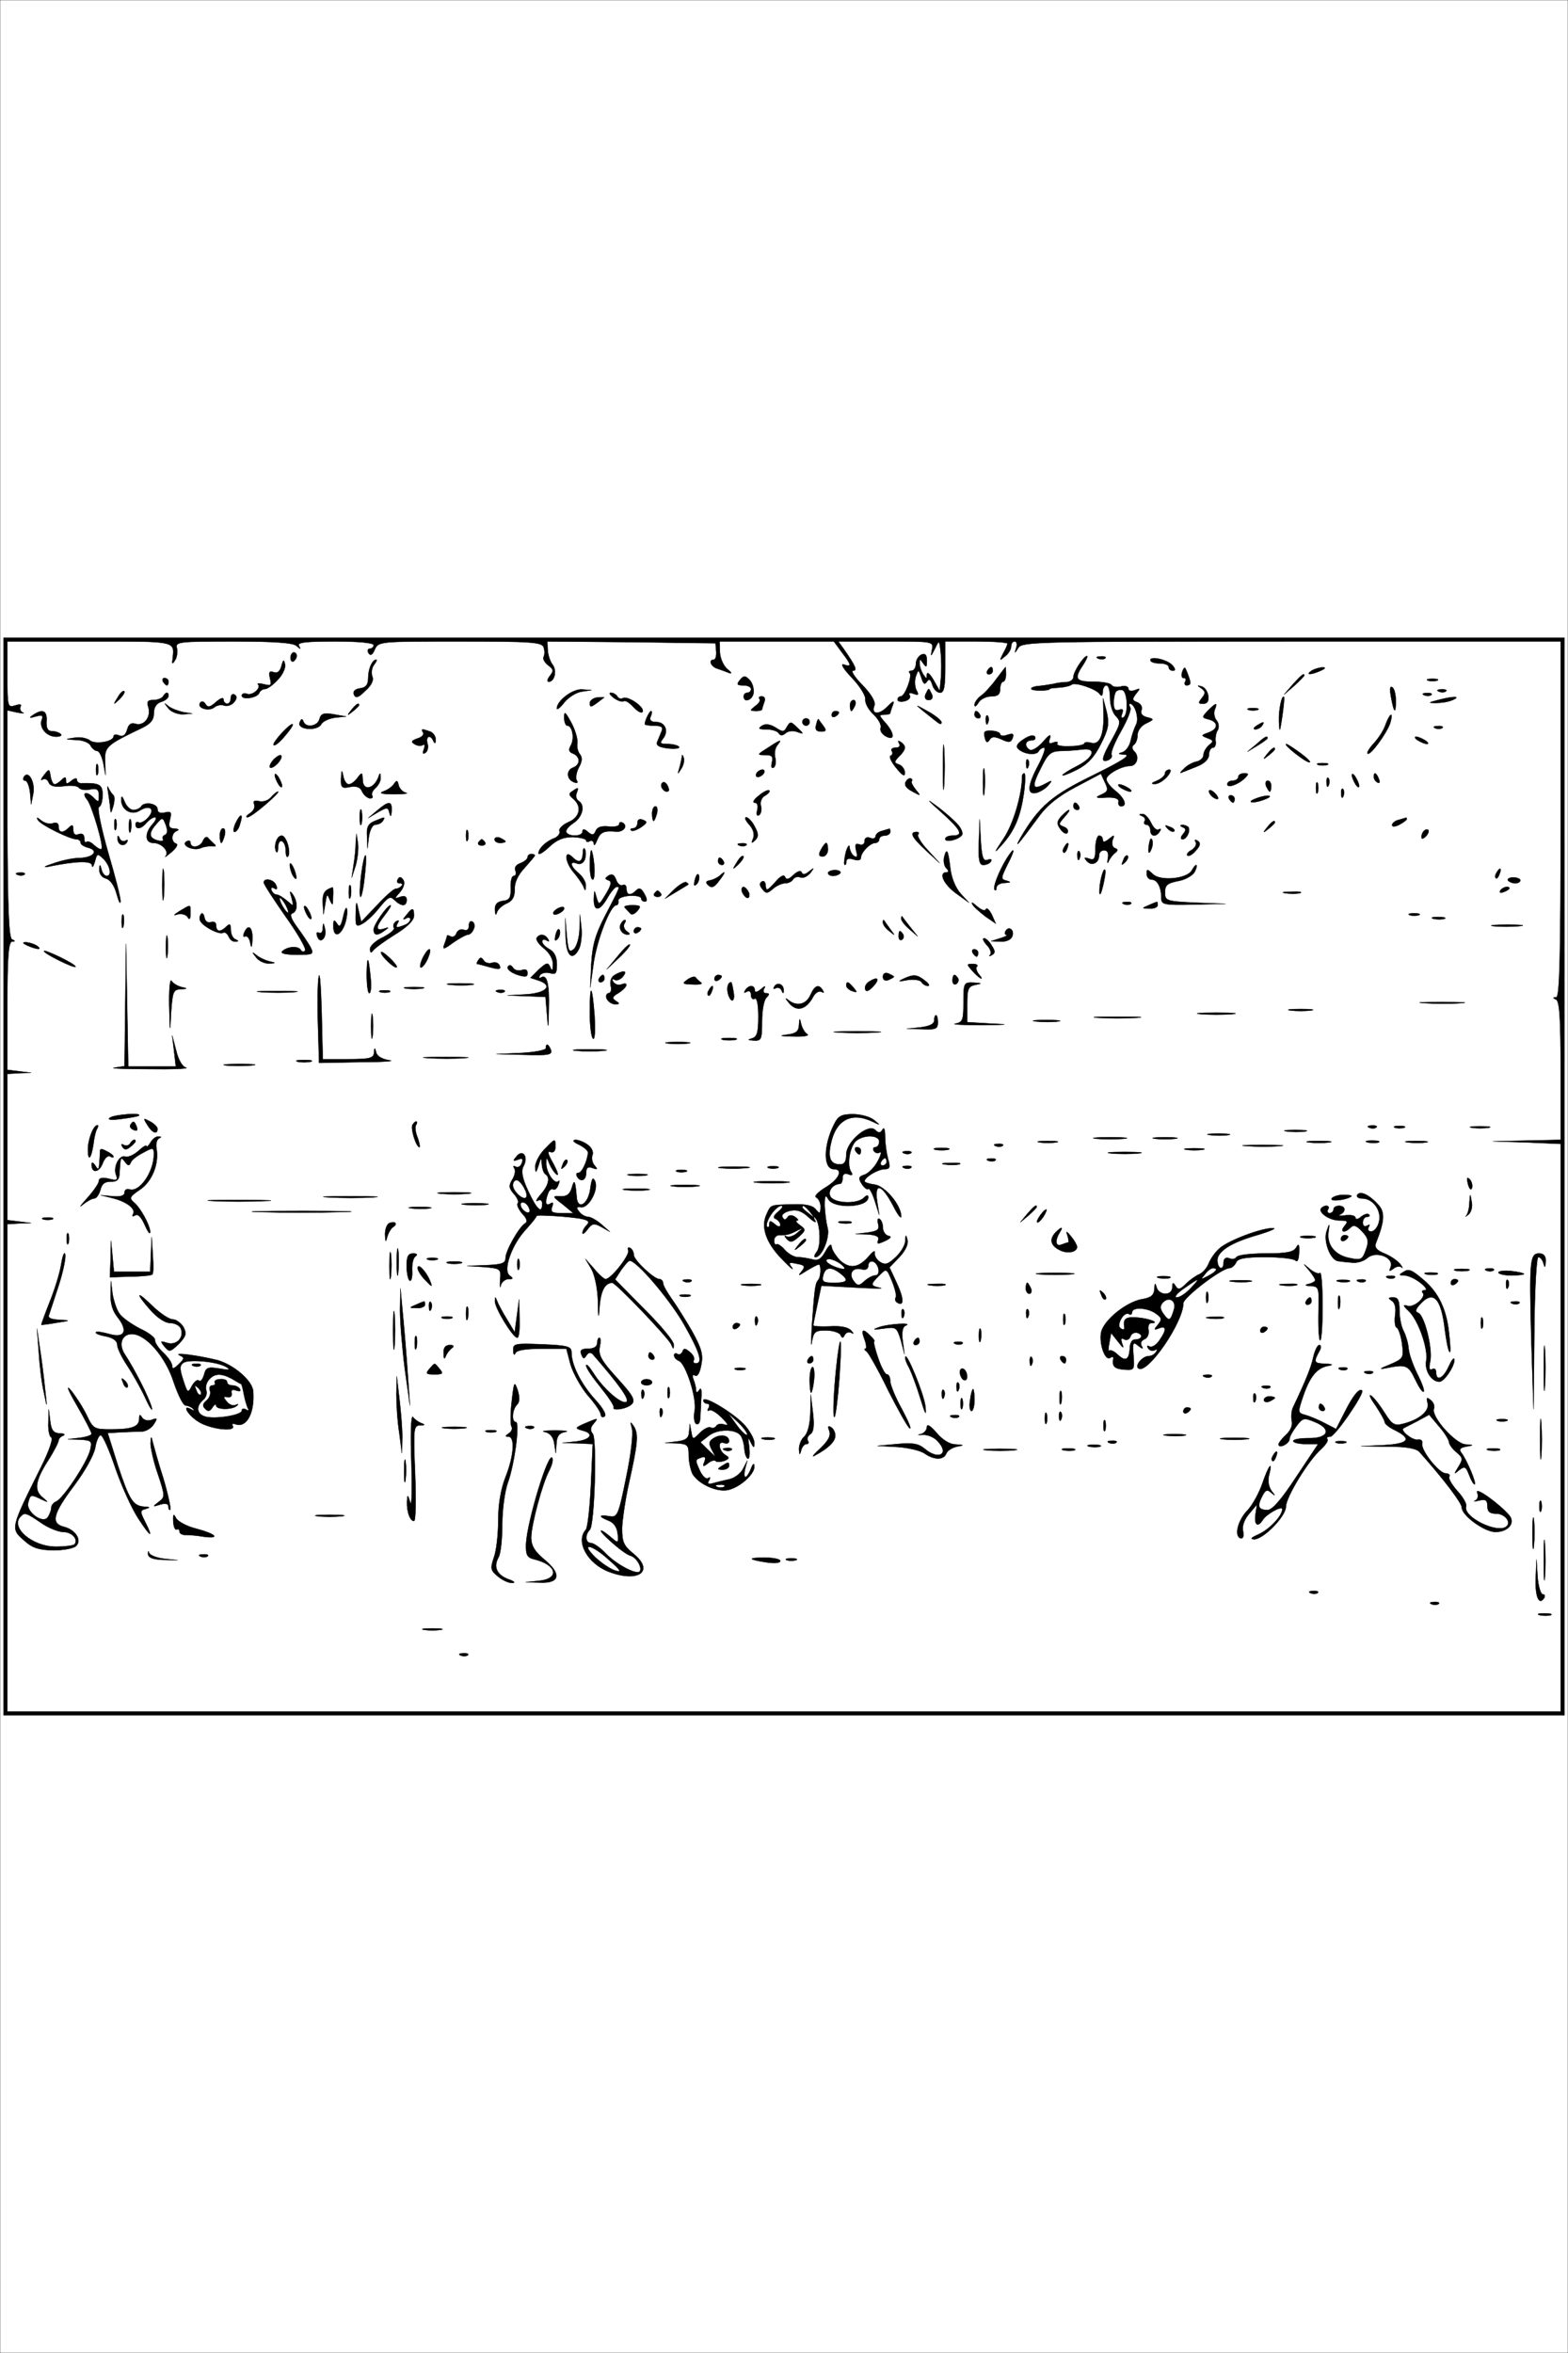
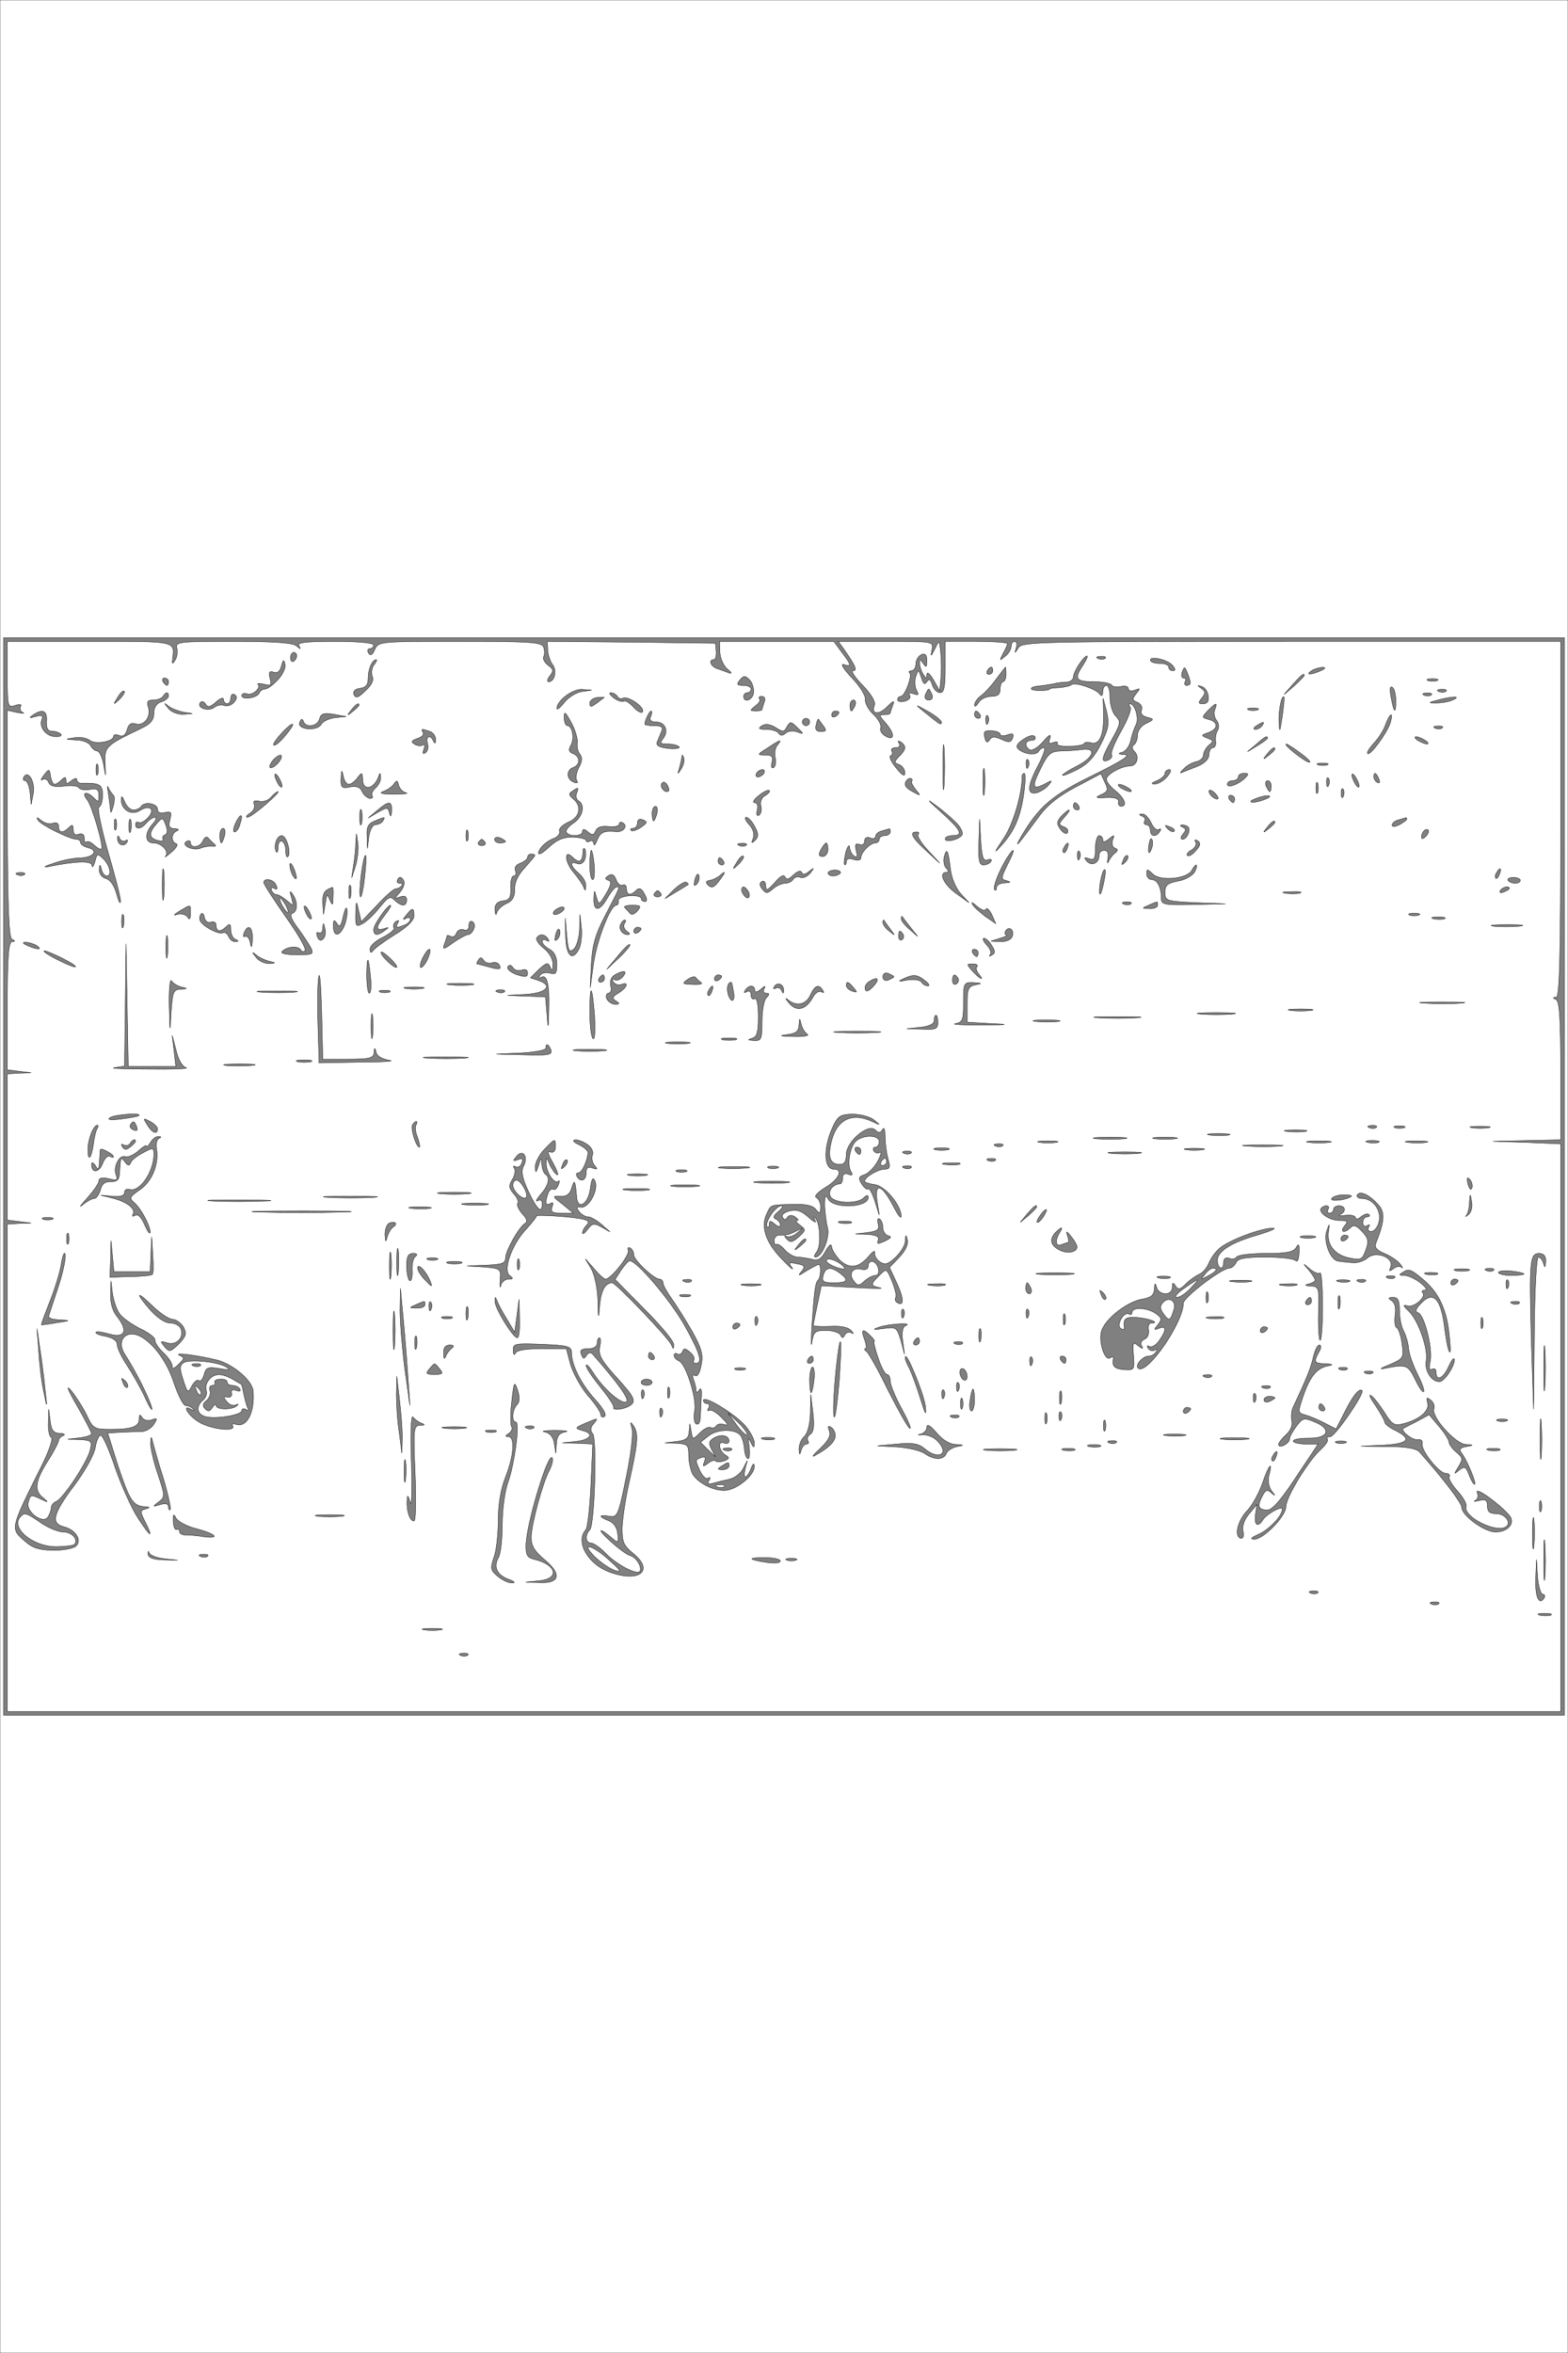
<svg xmlns="http://www.w3.org/2000/svg" version="1.0" width="428pt" height="642pt" viewBox="0 0 428 642" preserveAspectRatio="xMidYMid meet">
  <rect x="0" y="0" width="428" height="642" fill="#808080" stroke="none" />
  <g id="Black">
-     <rect stroke="#FFFFFF" stroke-miterlimit="10" width="428pt" height="642pt" />
-   </g>
+     </g>
  <g id="Color" transform="translate(0,642) scale(0.1,-0.1)" fill="#FFFFFF" stroke="#000000">
    <path d="M0 3210 l0 -3210 2140 0 2140 0 0 3210 0 3210 -2140 0 -2140 0 0 -3210z m4270 0 l0 -1470 -2130 0 -2130 0 0 1470 0 1470 2130 0 2130 0 0 -1470z" />
    <path d="M20 4579 c0 -88 1 -90 21 -84 14 5 19 3 15 -3 -3 -6 0 -13 6 -16 7 -3 1 -3 -15 0 l-27 6 0 -310 c1 -234 4 -312 13 -315 9 -4 9 -6 0 -6 -10 -1 -13 -43 -13 -175 l0 -175 33 -4 32 -4 -32 -1 -33 -2 0 -199 0 -200 33 -4 32 -4 -32 -1 -33 -2 0 -665 0 -665 2120 0 2120 0 0 775 0 774 -92 4 -93 3 93 2 92 2 0 189 c0 142 -3 191 -13 194 -9 4 -9 6 1 6 9 1 12 105 12 486 l0 485 -735 0 c-688 0 -735 -1 -745 -17 -11 -17 -11 -17 -6 0 3 9 1 17 -4 17 -6 0 -10 -6 -10 -14 0 -7 -7 -20 -17 -27 -15 -13 -15 -12 -5 8 7 12 12 24 12 27 0 3 -38 6 -85 6 l-85 0 0 -70 c0 -54 -3 -70 -14 -70 -8 0 -18 10 -21 21 -5 16 -9 18 -15 9 -6 -9 -10 -6 -15 11 -8 23 -8 23 -15 4 -4 -11 -3 -28 1 -37 8 -14 6 -16 -7 -11 -11 4 -15 2 -11 -4 4 -6 -2 -13 -13 -16 -11 -3 -20 -1 -20 4 0 5 4 9 9 9 11 0 32 56 24 64 -4 3 -1 6 5 6 7 0 12 9 12 19 0 10 7 21 15 25 11 4 15 -1 15 -17 0 -18 -2 -19 -10 -7 -9 13 -10 13 -10 0 0 -8 5 -22 10 -30 9 -13 10 -13 10 0 1 8 8 2 18 -15 l17 -30 3 32 c2 18 2 50 0 70 -4 38 -4 38 -16 13 -12 -23 -12 -23 -8 -2 4 22 4 22 -126 22 l-130 0 16 -22 c32 -46 37 -58 24 -58 -6 0 5 -18 26 -39 24 -25 36 -45 33 -55 -10 -25 11 -28 34 -5 18 18 21 19 16 5 -4 -10 -7 -20 -7 -22 0 -2 -7 -4 -17 -4 -14 0 -14 -2 2 -20 27 -30 29 -53 3 -39 -11 6 -17 16 -14 24 2 7 -6 23 -20 36 -14 13 -23 31 -22 40 2 10 -15 37 -37 60 -22 23 -32 39 -22 36 22 -8 22 -2 -5 33 l-22 30 -156 0 -156 0 1 -30 c1 -17 10 -37 21 -46 11 -9 13 -13 4 -10 -8 3 -23 9 -33 12 -17 6 -24 24 -9 24 5 0 8 10 7 23 l-2 22 -229 3 -230 2 1 -24 c1 -14 7 -31 13 -39 13 -16 6 -47 -10 -47 -6 0 -4 7 3 16 11 14 10 18 -5 29 -10 8 -15 18 -12 23 3 6 3 17 0 26 -5 14 -34 16 -229 16 -219 0 -222 0 -232 -22 -6 -15 -12 -18 -17 -10 -4 7 -2 12 3 12 6 0 11 5 11 10 0 6 -42 10 -106 10 -81 0 -104 -3 -98 -12 6 -10 4 -10 -7 0 -9 8 -59 12 -172 12 -151 0 -159 -1 -154 -19 2 -10 0 -25 -5 -32 -7 -12 -9 -11 -7 1 5 52 17 50 -226 50 l-225 0 0 -91z m790 52 c0 -6 -4 -12 -8 -15 -5 -3 -9 1 -9 9 0 8 4 15 9 15 4 0 8 -4 8 -9z m2146 -26 c-25 -37 -20 -45 28 -45 25 0 47 -4 50 -9 3 -5 15 -7 26 -4 11 3 20 0 20 -6 0 -6 8 -8 18 -4 15 6 15 5 3 -10 -11 -14 -11 -18 3 -23 10 -4 15 -13 12 -21 -4 -9 2 -17 15 -20 20 -5 20 -6 -3 -17 -13 -6 -23 -20 -23 -31 0 -11 -4 -23 -10 -27 -6 -5 -6 -11 2 -19 14 -14 6 -39 -13 -39 -23 0 -64 -23 -64 -36 0 -7 11 -21 25 -32 25 -20 33 -42 15 -42 -5 0 -9 6 -7 13 1 8 -10 12 -33 11 -30 -2 -32 0 -14 8 18 8 20 13 10 33 l-11 24 -68 -36 c-48 -25 -79 -50 -102 -82 -57 -77 -68 -90 -49 -56 50 85 85 115 198 170 79 39 104 55 86 56 -17 1 -20 3 -8 6 10 2 21 17 24 31 3 15 10 35 15 45 9 16 -3 57 -17 57 -3 0 -2 -5 1 -10 4 -6 -8 -35 -25 -65 -17 -30 -29 -59 -26 -64 3 -5 -1 -11 -9 -15 -21 -8 -19 5 11 58 23 42 24 47 10 62 -9 8 -16 31 -16 50 0 19 -4 34 -10 34 -5 0 -10 -8 -10 -17 0 -11 -3 -14 -8 -7 -9 14 -68 34 -77 26 -3 -3 -18 -7 -33 -8 -15 -1 -27 -2 -27 -4 0 -5 -46 -6 -50 0 -2 3 6 7 18 8 12 1 31 4 42 6 11 3 28 5 38 5 9 1 17 7 17 14 0 14 28 57 37 57 3 0 -2 -11 -11 -25z m61 19 c-3 -3 -12 -4 -19 -1 -8 3 -5 6 6 6 11 1 17 -2 13 -5z m184 -20 c8 -10 8 -14 0 -14 -6 0 -11 5 -11 10 0 6 -11 10 -25 10 -14 0 -25 4 -25 9 0 12 48 1 61 -15z m-2443 -39 c-13 -14 -28 -25 -35 -25 -6 0 -13 -5 -15 -10 -4 -14 -48 -21 -48 -8 0 5 6 8 14 5 15 -6 40 16 30 26 -3 3 4 3 17 0 19 -5 21 -3 16 16 -4 17 -2 21 10 17 10 -4 17 2 21 16 5 19 7 20 10 5 2 -10 -7 -29 -20 -42z m263 41 c-6 -7 -8 -21 -5 -31 5 -11 -2 -25 -19 -40 -19 -19 -26 -21 -31 -10 -3 9 3 15 17 17 16 2 22 10 22 28 0 25 11 50 22 50 3 0 0 -6 -6 -14z m1689 -16 c0 -5 -5 -10 -11 -10 -5 0 -7 5 -4 10 3 6 8 10 11 10 2 0 4 -4 4 -10z m36 -10 c0 -11 -4 -20 -8 -20 -4 0 -8 -9 -8 -20 0 -15 -7 -20 -25 -20 -13 0 -29 -8 -34 -17 -6 -10 -11 -13 -11 -6 0 6 8 18 18 25 10 7 29 28 42 46 13 17 24 32 25 32 0 0 1 -9 1 -20z m503 -22 c1 -5 -4 -8 -10 -8 -5 0 -7 5 -4 10 3 6 2 10 -4 10 -6 0 -7 8 -4 17 6 15 7 15 14 -3 4 -10 8 -22 8 -26z m356 32 c-27 -12 -43 -12 -25 0 8 5 22 9 30 9 10 0 8 -3 -5 -9z m-1548 -59 c-1 -20 -27 -31 -27 -11 0 6 5 10 10 10 6 0 10 5 10 10 0 6 -10 10 -21 10 -18 0 -19 3 -9 15 10 12 14 12 25 1 8 -7 13 -23 12 -35z m1503 46 c0 -2 -12 -14 -27 -28 l-28 -24 24 28 c23 25 31 32 31 24z m-3100 -17 c0 -5 -2 -10 -4 -10 -3 0 -8 5 -11 10 -3 6 -1 10 4 10 6 0 11 -4 11 -10z m3463 3 c-7 -2 -19 -2 -25 0 -7 3 -2 5 12 5 14 0 19 -2 13 -5z m-625 -41 c2 -15 -2 -22 -14 -22 -14 0 -14 2 -3 16 10 13 10 17 -2 26 -12 8 -12 9 1 5 8 -2 16 -13 18 -25z m512 -14 c0 -38 -5 -34 -13 10 -4 21 -3 31 3 27 6 -3 10 -20 10 -37z m-3484 4 c-17 -16 -18 -16 -5 5 7 12 15 20 18 17 3 -2 -3 -12 -13 -22z m1262 21 c-15 -2 -37 -16 -48 -30 -11 -14 -20 -21 -20 -16 0 21 42 53 68 52 l27 -2 -27 -4z m956 -8 c3 -9 0 -15 -9 -15 -9 0 -12 6 -9 15 4 8 7 15 9 15 2 0 5 -7 9 -15z m1403 9 c-3 -3 -12 -4 -19 -1 -8 3 -5 6 6 6 11 1 17 -2 13 -5z m-3487 -13 c0 -5 -9 -13 -20 -16 -13 -4 -20 -15 -20 -31 0 -18 -9 -29 -32 -40 -96 -46 -103 -51 -101 -91 l1 -38 -6 33 c-4 18 -11 33 -17 33 -5 0 -14 7 -18 15 -4 8 -22 15 -40 15 -31 2 -31 2 -4 6 16 3 34 -1 42 -7 14 -12 65 -4 65 11 0 5 7 6 16 2 10 -4 17 2 21 16 4 15 11 20 23 16 23 -7 43 19 35 45 -5 16 -2 20 14 20 11 0 23 5 26 10 8 13 15 13 15 1z m179 -17 c-7 -8 -19 -12 -27 -9 -8 3 -20 1 -27 -5 -15 -12 -48 -2 -39 12 4 6 10 5 15 -3 6 -10 12 -9 28 5 12 11 21 14 21 8 0 -7 5 -12 10 -12 6 0 10 7 10 16 0 8 5 12 10 9 8 -5 7 -11 -1 -21z m1046 16 c4 -6 10 -8 15 -5 13 8 61 -25 54 -37 -3 -5 -14 1 -24 12 -11 12 -23 20 -27 17 -5 -3 -17 1 -28 9 -10 8 -14 14 -8 14 7 0 15 -5 18 -10z m2222 4 c-3 -3 -12 -4 -19 -1 -8 3 -5 6 6 6 11 1 17 -2 13 -5z m-2258 -7 c-2 -2 -12 -9 -21 -16 -15 -11 -18 -11 -18 1 0 7 10 14 21 15 12 1 20 1 18 0z m437 -13 c-3 -9 -6 -18 -6 -20 0 -2 -8 -4 -17 -4 -17 1 -17 1 -1 14 10 7 15 16 11 19 -3 4 -1 7 6 7 8 0 11 -6 7 -16z m1414 -39 c-7 -45 -7 -46 -9 -13 -1 32 8 74 14 66 1 -2 -1 -25 -5 -53z m465 45 c-11 -5 -31 -8 -45 -8 -23 0 -22 1 5 8 42 11 65 11 40 0z m-1631 -15 c-4 -8 -8 -15 -10 -15 -2 0 -4 7 -4 15 0 8 4 15 10 15 5 0 7 -7 4 -15z m671 -105 c-18 -36 -36 -55 -65 -70 -22 -11 -40 -18 -40 -15 0 2 18 14 40 25 47 24 54 51 13 45 -16 -2 -42 -4 -59 -4 -26 -1 -34 -8 -53 -47 -26 -51 -23 -61 11 -43 20 11 22 11 10 -3 -7 -9 -22 -18 -32 -21 -28 -7 -26 19 5 77 13 25 20 46 15 46 -5 0 -12 -4 -15 -10 -7 -12 -41 -8 -56 7 -7 7 -2 15 15 26 15 10 27 13 31 7 3 -6 -1 -10 -9 -10 -18 0 -21 -16 -5 -26 6 -3 22 6 36 22 16 19 23 23 19 10 -5 -14 -2 -17 9 -12 9 3 14 2 11 -3 -3 -5 12 -8 34 -7 22 0 40 4 40 8 0 3 9 4 19 1 23 -6 35 23 33 82 l-1 40 10 -38 c7 -32 5 -46 -16 -87z m-2505 87 l25 -4 -26 -2 c-15 0 -33 7 -40 17 -12 15 -12 16 1 5 8 -6 26 -13 40 -16z m480 19 c0 -2 -8 -10 -17 -17 -16 -13 -17 -12 -4 4 13 16 21 21 21 13z m1590 -47 c0 -6 -5 -5 -12 1 -7 5 -24 19 -38 30 -23 19 -23 19 13 -1 20 -11 37 -25 37 -30z m746 35 c-4 -9 -1 -23 5 -30 6 -7 7 -19 3 -26 -5 -7 -7 -21 -6 -30 2 -10 -2 -18 -7 -18 -6 0 -11 -9 -11 -19 0 -12 -12 -24 -32 -32 -18 -7 -37 -15 -43 -17 -5 -3 -3 2 6 10 8 9 24 18 35 20 10 2 19 10 19 18 0 8 7 20 15 27 13 10 13 13 -4 19 -18 7 -18 8 2 15 28 10 28 29 2 36 -20 5 -20 6 -3 24 23 23 27 23 19 3z m117 -1 c-7 -2 -19 -2 -25 0 -7 3 -2 5 12 5 14 0 19 -2 13 -5z m-3306 -30 c-1 -20 3 -28 15 -28 9 0 20 -4 24 -8 4 -4 -2 -7 -13 -7 -26 0 -47 25 -39 46 5 12 1 14 -17 9 -17 -5 -19 -4 -7 4 26 18 39 12 37 -16z m788 9 c-16 -2 -34 -10 -38 -18 -11 -20 -67 -15 -59 5 4 10 7 11 10 3 6 -19 39 -14 44 6 4 15 12 18 39 13 l34 -6 -30 -3z m661 -68 c-2 -11 1 -25 7 -32 7 -9 6 -20 -3 -36 -7 -13 -9 -29 -6 -35 5 -7 1 -9 -8 -5 -20 8 -21 33 -1 40 20 8 19 30 -1 38 -11 4 -13 10 -6 22 11 19 4 54 -9 54 -5 0 -9 10 -9 22 0 19 3 16 19 -13 11 -20 18 -45 17 -55z m200 71 c-4 -10 1 -15 15 -15 25 0 35 -25 19 -45 -10 -13 -8 -15 13 -15 14 0 28 -4 31 -8 2 -4 -11 -6 -30 -4 -25 3 -34 8 -30 18 3 8 9 21 12 29 5 11 -1 15 -20 15 -14 0 -26 2 -26 4 0 10 13 36 17 36 3 0 3 -7 -1 -15z m514 11 c0 -3 -4 -8 -10 -11 -5 -3 -10 -1 -10 4 0 6 5 11 10 11 6 0 10 -2 10 -4z m385 -6 c3 -5 1 -10 -4 -10 -6 0 -11 5 -11 10 0 6 2 10 4 10 3 0 8 -4 11 -10z m22 -22 c-3 -8 -6 -5 -6 6 -1 11 2 17 5 13 3 -3 4 -12 1 -19z m1098 0 c-9 -28 -55 -91 -62 -84 -3 2 5 15 17 28 12 13 27 35 32 51 12 32 22 37 13 5z m-1585 2 c0 -5 -4 -10 -10 -10 -5 0 -10 5 -10 10 0 6 5 10 10 10 6 0 10 -4 10 -10z m37 -10 c10 -13 8 -16 -6 -16 -13 0 -17 6 -13 19 2 10 5 16 6 15 1 -2 7 -10 13 -18z m-1470 -29 c-13 -16 -27 -27 -30 -24 -6 5 45 61 52 57 2 -2 -8 -17 -22 -33z m1371 26 c9 15 11 15 28 -2 19 -18 19 -19 0 -12 -10 4 -24 3 -31 -3 -9 -8 -15 -8 -20 0 -3 5 -18 10 -33 10 -21 0 -24 2 -12 10 10 6 22 4 37 -5 20 -13 23 -13 31 2z m1297 3 c-3 -5 -12 -10 -18 -10 -7 0 -6 4 3 10 19 12 23 12 15 0z m492 -6 c-3 -3 -12 -4 -19 -1 -8 3 -5 6 6 6 11 1 17 -2 13 -5z m-2763 -10 c9 -3 16 -14 15 -23 0 -10 -2 -11 -6 -3 -8 19 -22 14 -16 -7 3 -10 0 -22 -6 -25 -7 -5 -8 -1 -4 10 4 10 2 15 -3 11 -6 -3 -16 -2 -23 3 -10 6 -8 9 8 15 12 3 19 11 16 16 -7 11 -3 11 19 3z m1556 -7 c0 -5 9 -6 20 -2 15 5 18 3 14 -9 -5 -12 -10 -13 -31 -3 -19 8 -26 8 -32 -2 -6 -9 -10 -7 -13 7 -4 16 -1 19 18 18 13 0 24 -5 24 -9z m-153 -139 c-2 -29 -3 -8 -3 47 0 55 1 79 3 53 2 -26 2 -71 0 -100z m883 128 c0 -2 -12 -11 -27 -20 l-28 -17 24 20 c23 21 31 25 31 17z m430 -6 c8 -5 11 -10 5 -10 -5 0 -17 5 -25 10 -8 5 -10 10 -5 10 6 0 17 -5 25 -10z m-1768 -13 c-6 -7 -9 -22 -6 -34 3 -11 1 -24 -4 -27 -6 -4 -8 2 -5 14 4 16 0 20 -18 20 -23 0 -23 1 6 19 36 24 41 25 27 8z m348 -7 c0 -5 -7 -16 -16 -24 -14 -15 -14 -17 0 -22 9 -3 16 -14 16 -23 0 -11 -7 -7 -24 14 -14 17 -20 32 -15 33 5 2 7 8 3 13 -3 5 2 9 11 9 10 0 13 5 9 12 -4 7 -3 8 4 4 7 -4 12 -11 12 -16z m1080 -15 c19 -14 30 -25 24 -25 -10 0 -73 49 -63 50 3 0 20 -11 39 -25z m-70 11 c0 -2 -8 -10 -17 -17 -16 -13 -17 -12 -4 4 13 16 21 21 21 13z m-2723 -40 c-8 -8 -17 -13 -20 -10 -3 3 2 13 11 23 10 9 18 13 20 9 2 -4 -3 -14 -11 -22z m1103 -13 c-11 -17 -11 -17 -6 0 3 10 6 24 7 30 0 9 2 9 5 0 3 -7 0 -20 -6 -30z m947 5 c-3 -8 -6 -5 -6 6 -1 11 2 17 5 13 3 -3 4 -12 1 -19z m-2540 -20 c-3 -7 -5 -2 -5 12 0 14 2 19 5 13 2 -7 2 -19 0 -25z m2420 -50 c-2 -18 -4 -6 -4 27 0 33 2 48 4 33 2 -15 2 -42 0 -60z m936 75 c-7 -2 -19 -2 -25 0 -7 3 -2 5 12 5 14 0 19 -2 13 -5z m-3474 -53 c4 0 12 5 19 12 9 9 12 9 12 -1 0 -11 3 -11 15 -1 9 7 15 8 15 2 0 -5 6 -10 13 -9 48 1 57 -3 57 -32 0 -16 -4 -31 -10 -33 -5 -1 6 -57 25 -123 19 -65 35 -126 34 -135 -1 -8 -5 1 -11 22 -6 22 -17 38 -29 41 -11 3 -18 13 -18 24 1 16 2 16 6 1 2 -10 9 -18 14 -18 15 0 10 27 -8 46 -17 16 -18 16 -24 -7 -4 -13 -7 -18 -8 -10 -1 13 -43 12 -121 -4 -14 -2 -7 2 15 9 22 8 54 15 72 15 38 1 54 20 24 28 -12 3 -21 9 -21 14 0 5 -5 9 -11 9 -18 0 -97 39 -105 52 -6 9 -3 9 9 -1 9 -7 24 -11 32 -7 9 3 15 0 15 -9 0 -18 12 -19 28 -3 9 9 12 8 12 -6 0 -12 5 -16 15 -12 10 3 15 -1 15 -11 0 -9 3 -14 6 -10 4 3 13 -1 21 -9 9 -8 18 -13 20 -10 7 6 -26 118 -39 134 -16 19 -3 25 16 7 15 -15 16 -15 16 4 0 17 -5 21 -25 17 -13 -3 -27 0 -30 5 -3 5 -22 7 -41 4 -24 -3 -37 0 -41 10 -3 8 -10 12 -17 8 -6 -4 -4 2 4 12 14 18 15 18 18 -3 2 -12 7 -22 11 -22z m803 0 c6 0 17 8 24 18 12 16 13 15 14 -5 0 -32 30 -27 43 7 4 13 6 12 6 -1 1 -9 -6 -22 -14 -29 -8 -7 -12 -16 -9 -21 3 -5 0 -8 -8 -7 -7 2 -16 10 -20 19 -4 11 -15 15 -32 12 -23 -5 -26 -2 -25 23 1 24 2 25 6 7 2 -13 9 -23 15 -23z m1133 30 c-3 -5 -11 -10 -16 -10 -6 0 -7 5 -4 10 3 6 11 10 16 10 6 0 7 -4 4 -10z m1100 -10 c-10 -11 -25 -20 -34 -19 -10 0 -8 3 7 9 12 5 22 14 22 20 0 5 5 10 12 10 6 0 3 -9 -7 -20z m-3094 -44 l-6 -31 -3 33 c-2 17 -8 32 -13 32 -6 0 -7 4 -4 10 12 20 31 -13 26 -44z m679 19 c0 -5 -5 -3 -10 5 -5 8 -10 20 -10 25 0 6 5 3 10 -5 5 -8 10 -19 10 -25z m2025 -17 c-9 -65 -25 -104 -60 -143 -23 -26 -23 -24 5 18 26 39 50 120 50 170 0 4 3 7 6 7 3 0 3 -24 -1 -52z m603 39 c-18 -18 -48 -28 -48 -17 0 6 7 10 15 10 8 0 15 5 15 10 0 6 7 10 16 10 13 0 13 -2 2 -13z m312 -22 c0 -5 -5 -3 -10 5 -5 8 -10 20 -10 25 0 6 5 3 10 -5 5 -8 10 -19 10 -25z m54 19 c3 -8 2 -12 -4 -9 -6 3 -10 10 -10 16 0 14 7 11 14 -7z m-1276 -7 c-1 -2 4 -12 12 -22 14 -17 14 -17 -7 -6 -23 12 -28 22 -16 34 7 7 17 2 11 -6z m1139 -9 c-3 -8 -6 -5 -6 6 -1 11 2 17 5 13 3 -3 4 -12 1 -19z m-2519 -21 c9 -2 -5 -4 -32 -4 -35 0 -43 3 -29 8 12 4 25 14 29 21 7 10 9 9 12 -4 2 -9 11 -19 20 -21z m717 5 c-8 -8 -25 10 -19 20 4 6 9 5 15 -3 4 -7 6 -15 4 -17z m1645 13 c0 -8 -2 -15 -4 -15 -2 0 -6 7 -10 15 -3 8 -1 15 4 15 6 0 10 -7 10 -15z m127 -17 c-3 -7 -5 -2 -5 12 0 14 2 19 5 13 2 -7 2 -19 0 -25z m-3287 -8 c3 -3 3 -16 -1 -30 -6 -20 -7 -21 -8 -5 -1 11 -4 31 -6 45 -3 14 -2 18 1 10 4 -8 10 -17 14 -20z m2770 20 c8 -5 11 -10 5 -10 -5 0 -17 5 -25 10 -8 5 -10 10 -5 10 6 0 17 -5 25 -10z m-1506 -14 c-3 -8 -1 -17 5 -21 19 -11 12 -44 -14 -61 -14 -9 -22 -20 -19 -25 8 -13 44 -11 44 2 0 8 5 8 15 -1 12 -10 16 -9 21 3 4 10 15 14 35 12 16 -2 29 1 29 6 0 6 5 7 10 4 15 -9 1 -26 -18 -24 -33 3 -43 -1 -52 -23 -5 -13 -9 -17 -9 -10 -1 7 -5 10 -11 7 -5 -3 -10 -3 -10 2 0 4 -16 8 -36 9 -26 0 -44 -7 -65 -27 -16 -15 -29 -23 -29 -17 0 13 21 33 43 41 10 4 17 13 14 20 -2 6 9 17 25 24 31 13 37 43 13 63 -13 11 -13 15 -3 21 17 12 18 11 12 -5z m514 -7 c-9 -5 -14 -17 -11 -28 3 -10 0 -22 -5 -25 -6 -4 -8 2 -5 14 3 12 0 20 -7 20 -7 0 -2 9 11 19 13 11 26 17 29 14 3 -2 -3 -9 -12 -14z m1237 -8 c-6 -5 -25 10 -25 20 0 5 6 4 14 -3 8 -7 12 -15 11 -17z m342 7 c-3 -8 -6 -5 -6 6 -1 11 2 17 5 13 3 -3 4 -12 1 -19z m-2942 -23 c-22 -19 -44 -35 -50 -35 -5 1 -2 5 7 11 9 5 15 16 12 24 -4 9 0 12 13 9 11 -3 25 2 32 10 8 9 16 16 20 16 3 -1 -12 -16 -34 -35z m-361 -15 c8 0 17 4 21 9 8 15 45 9 45 -7 0 -9 7 -12 20 -9 17 4 19 1 14 -19 -5 -19 -2 -24 12 -25 11 0 14 -3 7 -6 -16 -6 -17 -30 -2 -35 6 -2 0 -12 -13 -23 -13 -11 -20 -16 -16 -11 11 13 -11 36 -33 36 -24 0 -25 27 -2 52 9 10 11 18 6 18 -6 0 -16 -7 -23 -15 -14 -17 -30 -20 -30 -4 0 5 4 8 9 5 4 -3 16 3 25 13 21 23 5 37 -23 19 -23 -14 -51 3 -50 31 0 11 3 9 9 -6 5 -13 16 -23 24 -23z m2249 -38 c11 -12 16 -25 13 -30 -8 -13 -46 -22 -46 -11 0 5 9 9 20 9 31 0 24 15 -32 65 -37 33 -41 38 -13 17 22 -16 48 -39 58 -50z m757 68 c0 -5 -2 -10 -4 -10 -3 0 -8 5 -11 10 -3 6 -1 10 4 10 6 0 11 -4 11 -10z m85 0 c-11 -5 -27 -9 -35 -9 -9 0 -8 4 5 9 11 5 27 9 35 9 9 0 8 -4 -5 -9z m-2386 -32 c-1 -17 -3 -18 -6 -6 -4 16 -6 16 -31 2 l-27 -16 25 21 c32 27 40 26 39 -1z m1876 12 c3 -5 1 -10 -4 -10 -6 0 -11 5 -11 10 0 6 2 10 4 10 3 0 8 -4 11 -10z m-1958 -47 c-3 -10 -5 -2 -5 17 0 19 2 27 5 18 2 -10 2 -26 0 -35z m806 27 c-3 -11 -7 -20 -9 -20 -2 0 -4 9 -4 20 0 11 4 20 9 20 5 0 7 -9 4 -20z m1112 -10 c-16 -18 -16 -20 -1 -26 9 -3 13 -10 10 -16 -3 -5 -12 -1 -19 9 -11 15 -11 21 2 36 9 9 18 17 21 17 3 0 -3 -9 -13 -20z m-2250 -19 c-3 -12 -10 -21 -15 -21 -4 0 -3 11 3 24 14 29 22 27 12 -3z m2487 4 c6 -13 15 -22 21 -18 6 3 7 1 3 -5 -10 -17 -26 -15 -26 3 0 8 -5 15 -11 15 -5 0 -8 4 -5 9 4 5 0 12 -6 14 -10 4 -10 6 0 6 7 1 17 -10 24 -24z m-2825 -17 c-3 -7 -5 -2 -5 12 0 14 2 19 5 13 2 -7 2 -19 0 -25z m40 -5 c-3 -10 -5 -4 -5 12 0 17 2 24 5 18 2 -7 2 -21 0 -30z m688 27 c-3 -5 -12 -10 -20 -10 -8 0 -15 -14 -18 -32 l-4 -33 -1 33 c-2 25 3 35 21 42 29 12 29 12 22 0z m705 -17 c-12 -8 -24 -12 -27 -9 -4 3 -1 6 5 6 7 0 12 7 12 15 0 9 6 12 15 8 13 -5 12 -8 -5 -20z m310 2 c11 -20 11 -28 1 -38 -10 -9 -11 -8 -5 6 4 11 0 25 -11 37 -10 11 -14 20 -8 20 5 0 16 -11 23 -25z m1780 20 c0 -2 -9 -9 -20 -15 -12 -6 -20 -7 -20 -1 0 5 8 12 18 14 9 3 18 5 20 6 1 0 2 -1 2 -4z m-1144 -111 c9 3 12 1 9 -4 -3 -6 -13 -10 -21 -10 -11 0 -14 14 -12 63 l2 62 3 -58 c3 -47 7 -58 19 -53z m784 102 c0 -2 -8 -10 -17 -17 -16 -13 -17 -12 -4 4 13 16 21 21 21 13z m-275 -24 c-3 -3 -11 0 -18 7 -9 10 -8 11 6 5 10 -3 15 -9 12 -12z m38 12 c8 -8 -3 -34 -15 -34 -6 0 -6 6 1 14 9 11 9 15 -1 19 -7 3 -8 6 -2 6 6 1 13 -2 17 -5z m-2630 -24 c-3 -11 -7 -20 -9 -20 -2 0 -4 9 -4 20 0 11 4 20 9 20 5 0 7 -9 4 -20z m664 -12 c-3 -7 -5 -2 -5 12 0 14 2 19 5 13 2 -7 2 -19 0 -25z m1153 22 c0 -5 -7 -10 -15 -10 -8 0 -15 -4 -15 -10 0 -5 -5 -10 -11 -10 -14 0 -39 -26 -39 -40 0 -7 -8 -9 -20 -5 -13 4 -20 2 -20 -6 0 -7 -2 -10 -5 -8 -2 3 0 18 4 35 5 16 10 21 10 12 1 -9 6 -20 13 -24 8 -5 9 0 5 15 -4 17 -2 21 9 17 8 -3 14 1 14 9 0 9 6 12 15 9 8 -4 15 -1 15 4 0 6 8 13 18 15 9 3 18 5 20 6 1 0 2 -3 2 -9z m1462 -12 c-7 -7 -12 -8 -12 -2 0 6 3 14 7 17 3 4 9 5 12 2 2 -3 -1 -11 -7 -17z m-1386 5 c-3 -4 8 -23 26 -42 l33 -36 -37 34 c-39 36 -47 51 -26 51 6 0 8 -3 4 -7z m-2164 -17 c7 4 8 2 4 -5 -9 -13 -26 -5 -25 12 0 9 2 8 6 -1 2 -6 10 -9 15 -6z m243 -9 c6 -5 4 -7 -5 -6 -8 1 -23 -1 -32 -5 -20 -9 -56 8 -39 18 6 4 11 2 11 -3 0 -17 27 -13 34 5 4 9 10 13 14 8 4 -5 12 -12 17 -17z m201 -2 c4 -14 4 -29 0 -32 -3 -4 -6 3 -6 15 0 29 -20 39 -21 10 0 -13 -3 -17 -6 -10 -6 16 3 42 16 42 6 0 13 -11 17 -25z m185 -56 l-11 -34 5 34 c3 18 6 45 6 60 l2 26 4 -26 c2 -15 -1 -42 -6 -60z m409 65 c0 -2 -7 -4 -15 -4 -8 0 -15 4 -15 10 0 5 7 7 15 4 8 -4 15 -8 15 -10z m1630 5 c0 -8 6 -7 17 2 15 12 16 12 10 -3 -3 -9 -1 -19 6 -22 9 -3 9 -7 1 -13 -6 -4 -14 -15 -18 -23 -3 -8 -4 -5 -2 8 3 14 -1 22 -10 22 -8 0 -14 -6 -14 -14 0 -21 -20 -30 -33 -16 -9 10 -8 12 6 7 14 -5 17 0 17 28 0 19 5 35 10 35 6 0 10 -5 10 -11z m-1686 -7 c3 -5 -1 -9 -9 -9 -8 0 -12 4 -9 9 3 4 7 8 9 8 2 0 6 -4 9 -8z m1822 -7 c-1 -8 -5 -17 -8 -21 -5 -4 -4 16 1 34 3 9 9 -1 7 -13z m118 -16 c-9 -11 -20 -17 -23 -13 -3 3 2 10 12 15 9 6 14 15 11 21 -5 7 -2 8 5 4 9 -6 8 -13 -5 -27z m-1227 15 c-3 -3 -12 -4 -19 -1 -8 3 -5 6 6 6 11 1 17 -2 13 -5z m223 -12 c0 -10 -7 -19 -14 -19 -11 0 -13 5 -5 19 5 10 12 18 14 18 3 0 5 -8 5 -18z m653 3 c-3 -9 -8 -14 -10 -11 -3 3 -2 9 2 15 9 16 15 13 8 -4z m-1317 -31 c-4 -9 -13 -14 -21 -10 -21 8 -19 -7 5 -27 11 -9 20 -25 19 -34 0 -14 -2 -15 -6 -3 -3 8 -17 28 -30 43 -22 28 -23 61 0 38 17 -17 27 -13 28 12 0 12 3 16 6 9 3 -7 2 -20 -1 -28z m26 -14 c2 -22 0 -40 -4 -40 -5 0 -8 18 -8 40 0 22 2 40 4 40 2 0 6 -18 8 -40z m972 -9 c3 -26 14 -53 28 -69 l23 -25 -36 26 c-34 25 -48 57 -25 57 6 0 6 4 -1 11 -6 6 -8 19 -6 30 7 27 11 21 17 -30z m156 10 c-18 -37 -19 -40 -2 -44 13 -4 11 -5 -5 -6 -13 0 -23 -6 -23 -13 0 -6 -2 -9 -5 -6 -6 6 11 50 33 86 23 36 24 25 2 -17z m197 17 c-3 -8 -6 -5 -6 6 -1 11 2 17 5 13 3 -3 4 -12 1 -19z m-1952 -53 c-3 -31 -9 -55 -11 -52 -3 2 -2 30 2 61 4 31 9 54 12 52 2 -3 1 -30 -3 -61z m465 61 c0 -2 -13 -17 -28 -34 -18 -19 -28 -40 -27 -58 0 -21 -6 -32 -22 -39 -12 -5 -24 -16 -27 -25 -2 -9 -4 -6 -5 7 -1 15 6 23 22 25 18 2 22 9 21 36 -1 17 3 32 8 32 6 0 8 7 5 14 -4 9 2 17 14 21 10 4 19 11 19 16 0 5 5 9 10 9 6 0 10 -2 10 -4z m556 -24 c-17 -16 -18 -16 -5 5 7 12 15 20 18 17 3 -2 -3 -12 -13 -22z m1055 5 c-10 -9 -11 -8 -5 6 3 10 9 15 12 12 3 -3 0 -11 -7 -18z m-1096 3 c3 -5 1 -10 -4 -10 -6 0 -11 5 -11 10 0 6 2 10 4 10 3 0 8 -4 11 -10z m-1528 -97 c-2 -21 -4 -6 -4 32 0 39 2 55 4 38 2 -18 2 -50 0 -70z m362 52 c0 -5 -4 -3 -9 5 -5 8 -9 22 -9 30 0 16 17 -16 18 -35z m2452 16 c-6 -10 -26 -22 -46 -25 -29 -6 -35 -11 -35 -31 0 -23 3 -24 83 -28 l82 -3 -87 -2 c-81 -2 -88 0 -88 17 0 30 -11 51 -26 51 -8 0 -14 7 -14 16 0 14 2 13 17 -1 20 -20 93 -13 106 10 12 22 19 18 8 -4z m-1053 1 c15 12 15 11 4 -4 -8 -9 -19 -15 -27 -12 -7 3 -16 1 -20 -5 -3 -6 -13 -11 -22 -11 -9 0 -24 -7 -33 -15 -15 -13 -19 -14 -29 -1 -8 10 -9 16 -1 21 5 3 10 -2 10 -12 1 -15 5 -13 25 9 15 18 25 23 28 15 3 -8 10 -7 23 6 11 10 20 13 22 7 3 -7 9 -7 20 2z m86 -4 c-3 -4 -12 -8 -20 -8 -8 0 -14 4 -14 8 0 4 9 8 19 8 11 0 17 -4 15 -8z m717 -34 c-5 -21 -9 -30 -10 -19 -1 24 10 67 15 62 3 -2 0 -22 -5 -43z m1082 31 c-3 -9 -8 -14 -10 -11 -3 3 -2 9 2 15 9 16 15 13 8 -4z m-4026 -1 c-3 -3 -12 -4 -19 -1 -8 3 -5 6 6 6 11 1 17 -2 13 -5z m1633 -29 c5 3 10 -1 10 -9 0 -19 11 -21 27 -5 8 8 14 5 22 -10 8 -14 8 -21 1 -21 -5 0 -10 4 -10 9 0 5 -15 8 -32 7 -19 -2 -32 -7 -30 -14 1 -7 -2 -12 -6 -12 -16 0 -53 -95 -62 -160 l-9 -65 3 65 c3 51 11 80 37 130 43 83 42 80 32 80 -4 0 -16 -14 -25 -30 -21 -37 -38 -39 -37 -2 1 25 1 26 7 4 7 -23 7 -22 26 9 15 25 16 34 7 37 -11 4 -10 6 0 13 10 6 16 2 21 -12 4 -11 12 -17 18 -14z m202 3 c-8 -8 -9 -4 -5 13 4 13 8 18 11 10 2 -7 -1 -18 -6 -23z m61 9 c-13 -18 -20 -21 -29 -13 -9 8 -8 12 4 14 10 2 21 8 27 13 17 16 16 9 -2 -14z m-871 -31 c-16 -18 -16 -19 1 -13 11 4 17 1 17 -8 0 -19 -14 -19 -33 -1 -12 12 -17 9 -41 -20 -14 -18 -35 -38 -46 -44 -18 -10 -20 -8 -19 27 1 37 2 37 8 8 l7 -30 43 45 c23 25 46 45 51 45 5 0 12 3 16 8 4 4 2 7 -5 7 -7 0 -9 5 -5 11 4 8 9 7 15 -2 5 -8 1 -21 -9 -33z m3058 32 c0 -4 -6 -8 -14 -8 -8 0 -17 4 -20 8 -2 4 4 8 15 8 10 0 19 -4 19 -8z m-3396 -14 c4 -9 2 -13 -5 -8 -7 4 -10 2 -8 -5 3 -7 9 -12 14 -12 6 0 18 -8 29 -17 18 -16 18 -16 12 8 -6 19 -5 21 3 10 14 -20 14 -47 -1 -52 -8 -3 -3 -16 14 -39 14 -19 30 -43 36 -54 9 -19 7 -20 -38 -20 -31 0 -45 4 -40 9 14 14 44 16 51 4 4 -6 9 -6 12 -1 3 5 -21 47 -54 93 -32 46 -59 87 -59 92 0 14 28 9 34 -8z m1124 2 c-2 -1 -16 -10 -33 -20 l-30 -18 25 25 c14 13 29 22 33 20 5 -3 7 -6 5 -7z m-921 -33 c-3 -10 -5 -4 -5 12 0 17 2 24 5 18 2 -7 2 -21 0 -30z m-48 0 c0 -25 -1 -25 -9 -8 -7 18 -8 16 -12 -10 l-5 -30 -2 32 c-1 26 5 35 27 42 1 1 2 -11 1 -26z m1135 12 c3 -8 1 -15 -3 -15 -5 0 -11 7 -15 15 -3 8 -1 15 3 15 5 0 11 -7 15 -15z m2076 11 c0 -2 -7 -7 -16 -10 -8 -3 -12 -2 -9 4 6 10 25 14 25 6z m-2316 -14 c3 -5 -1 -9 -9 -9 -8 0 -12 4 -9 9 3 4 7 8 9 8 2 0 6 -4 9 -8z m1744 1 c-10 -2 -28 -2 -40 0 -13 2 -5 4 17 4 22 1 32 -1 23 -4z m-857 -44 c2 6 9 -1 16 -14 l11 -25 -29 20 c-15 12 -32 26 -35 33 -4 7 2 4 13 -6 12 -10 22 -14 24 -8z m396 15 c-3 -3 -12 -4 -19 -1 -8 3 -5 6 6 6 11 1 17 -2 13 -5z m73 -4 c0 -5 -10 -10 -22 -9 -22 0 -22 1 -3 9 11 5 21 9 23 9 1 1 2 -3 2 -9z m-2640 -22 c0 -16 -3 -19 -8 -10 -5 7 -17 10 -28 7 -12 -4 -10 -1 6 9 32 19 30 20 30 -6z m330 -13 c0 -5 -5 -3 -10 5 -5 8 -10 20 -10 25 0 6 5 3 10 -5 5 -8 10 -19 10 -25z m91 -18 c-13 -33 -31 -35 -31 -4 0 18 2 19 10 7 7 -12 11 -7 17 20 4 19 9 28 10 19 2 -8 -1 -28 -6 -42z m110 27 c-26 -33 -27 -45 -3 -38 14 5 15 4 2 -5 -20 -15 -30 -14 -30 3 0 13 37 66 46 66 3 0 -4 -12 -15 -26z m479 6 c-8 -5 -17 -7 -19 -4 -3 3 1 9 9 14 8 5 17 7 19 4 3 -3 -1 -9 -9 -14z m210 5 c-7 -9 -16 -12 -19 -8 -4 4 -10 11 -15 16 -5 4 3 7 19 7 24 0 26 -2 15 -15z m-610 -14 c0 -12 -19 -31 -52 -51 -29 -18 -56 -38 -60 -44 -5 -7 -8 -6 -8 5 0 8 16 23 36 32 19 10 33 21 29 26 -3 5 0 13 6 17 8 4 9 3 5 -4 -8 -14 -4 -15 18 -6 9 3 16 10 16 16 0 5 -6 6 -12 2 -9 -5 -9 -2 1 9 17 22 21 21 21 -2z m-793 -28 c-3 -10 -5 -4 -5 12 0 17 2 24 5 18 2 -7 2 -21 0 -30z m239 11 c8 3 14 -1 14 -9 0 -18 12 -19 28 -3 9 9 12 7 12 -9 0 -12 6 -24 13 -26 9 -4 9 -6 -1 -6 -7 -1 -15 6 -18 14 -4 8 -10 13 -15 10 -9 -6 -50 14 -61 30 -4 5 -4 14 0 20 4 6 8 2 10 -8 2 -11 9 -16 18 -13z m3297 19 c-7 -2 -19 -2 -25 0 -7 3 -2 5 12 5 14 0 19 -2 13 -5z m-2293 -93 c-18 -34 -35 -18 -36 36 l-1 49 4 -48 c4 -41 6 -47 19 -37 8 7 15 31 16 54 l1 41 4 -37 c2 -20 -1 -47 -7 -58z m905 60 l20 -25 -22 19 c-13 11 -23 24 -23 29 0 6 1 8 3 6 1 -2 11 -15 22 -29z m1458 23 c-7 -2 -21 -2 -30 0 -10 3 -4 5 12 5 17 0 24 -2 18 -5z m-2650 -28 c-3 -8 -10 -15 -15 -15 -5 0 -24 -10 -41 -22 -26 -19 -30 -20 -24 -4 4 10 7 20 7 22 0 3 5 2 10 -1 6 -3 13 0 16 9 3 8 12 12 20 9 9 -3 14 1 14 12 0 9 4 14 10 10 5 -3 7 -12 3 -20z m411 14 c-3 -6 0 -15 7 -20 9 -6 10 -9 2 -9 -15 0 -26 17 -18 30 3 6 8 10 11 10 3 0 2 -5 -2 -11z m726 -14 c14 -19 14 -19 -2 -6 -10 7 -18 18 -18 24 0 6 1 8 3 6 1 -2 9 -13 17 -24z m-1548 -27 c-6 -6 -12 -4 -16 7 -3 9 -2 13 4 10 6 -3 11 2 11 12 1 17 2 17 6 -1 3 -10 1 -22 -5 -28z m3265 35 c-20 -2 -52 -2 -70 0 -17 2 0 4 38 4 39 0 53 -2 32 -4z m-3458 -35 c-1 -24 -3 -27 -6 -10 -2 12 -9 20 -14 17 -5 -3 -6 1 -3 9 11 27 24 17 23 -16z m833 0 c-8 -8 -9 -4 -5 13 4 13 8 18 11 10 2 -7 -1 -18 -6 -23z m228 28 c0 -3 -4 -8 -10 -11 -5 -3 -10 -1 -10 4 0 6 5 11 10 11 6 0 10 -2 10 -4z m1013 -21 c-3 -9 -17 -15 -32 -14 l-26 1 25 8 c14 4 21 8 17 9 -5 1 -5 6 -2 11 9 15 25 2 18 -15z m-2306 -52 c-2 -16 -4 -5 -4 22 0 28 2 40 4 28 2 -13 2 -35 0 -50z m2008 58 c3 -5 2 -12 -3 -15 -5 -3 -9 1 -9 9 0 17 3 19 12 6z m-969 -13 c4 -7 3 -8 -4 -4 -7 4 -12 3 -12 -3 0 -6 9 -15 20 -21 13 -7 20 -21 20 -41 0 -25 -3 -29 -19 -24 -11 3 -23 0 -27 -6 -4 -7 -3 -9 3 -6 16 10 23 -18 21 -86 -1 -57 -2 -58 -5 -14 l-4 47 -52 2 -52 2 53 3 c55 4 72 25 31 38 l-21 7 23 23 c21 19 25 20 31 6 5 -12 7 -10 7 8 1 13 -9 31 -24 43 -14 11 -23 24 -20 29 8 12 22 11 31 -3z m1211 -18 c10 -15 10 -21 0 -26 -6 -4 -9 -3 -4 1 4 5 0 17 -10 27 -9 10 -12 18 -7 18 5 0 15 -9 21 -20z m-2607 0 c18 -12 2 -12 -25 0 -13 6 -15 9 -5 9 8 0 22 -4 30 -9z m1590 -33 l-34 -32 30 36 c16 20 31 34 33 32 3 -2 -10 -18 -29 -36z m-1275 -297 l65 0 -5 43 -5 42 11 -42 c6 -25 17 -44 27 -46 9 -3 -37 -5 -103 -4 -66 0 -108 2 -92 4 l27 4 2 167 2 167 3 -167 3 -168 65 0z m-209 272 c-5 -4 -86 36 -86 43 0 3 20 -5 45 -17 24 -12 43 -23 41 -26z m877 -1 c-4 -6 -43 30 -43 40 0 5 10 -2 23 -14 13 -12 22 -24 20 -26z m85 24 c-6 -14 -15 -25 -19 -25 -4 0 -2 11 4 25 7 14 15 25 19 25 4 0 2 -11 -4 -25z m1502 15 c0 -5 -2 -10 -4 -10 -3 0 -8 5 -11 10 -3 6 -1 10 4 10 6 0 11 -4 11 -10z m-1935 -23 c19 -4 19 -5 -1 -6 -12 0 -28 7 -35 17 -12 15 -12 16 1 6 8 -7 24 -14 35 -17z m277 -49 c2 -21 0 -38 -4 -38 -4 0 -7 24 -7 53 1 54 5 49 11 -15z m331 45 c9 3 18 0 21 -8 4 -10 -2 -11 -27 -4 -18 5 -33 9 -35 9 -2 0 0 5 4 11 5 8 9 7 14 -1 4 -7 15 -10 23 -7z m81 -20 c10 4 16 1 16 -8 0 -11 -6 -12 -30 -4 -16 6 -27 15 -24 21 4 6 9 6 14 -2 4 -7 15 -10 24 -7z m1243 10 c-4 -3 -2 -12 4 -20 18 -21 4 -15 -16 7 -17 19 -17 20 0 20 10 0 15 -3 12 -7z m-1717 -253 c60 0 70 3 71 18 1 15 2 15 6 0 2 -10 17 -18 36 -21 18 -2 -18 -5 -80 -5 l-112 -2 -3 103 c-2 56 -1 116 2 132 3 17 6 -27 8 -97 l3 -128 69 0z m750 225 c-7 -8 -17 -12 -23 -8 -6 4 -7 1 -3 -6 5 -7 14 -10 22 -7 22 8 16 -8 -7 -23 -18 -10 -19 -15 -8 -22 11 -7 11 -9 -2 -9 -9 0 -19 7 -23 15 -3 8 0 15 5 15 6 0 9 9 6 20 -3 12 1 24 11 30 25 14 36 12 22 -5z m740 0 c0 -2 -7 -5 -15 -9 -9 -3 -15 0 -15 9 0 9 6 12 15 9 8 -4 15 -7 15 -9z m-790 -5 c0 -5 -5 -10 -11 -10 -5 0 -7 5 -4 10 3 6 8 10 11 10 2 0 4 -4 4 -10z m264 -11 c5 -4 -6 -6 -23 -5 -28 1 -30 2 -15 13 10 7 20 10 23 6 3 -4 10 -11 15 -14z m56 17 c0 -3 -4 -8 -10 -11 -5 -3 -10 -1 -10 4 0 6 5 11 10 11 6 0 10 -2 10 -4z m554 -11 c11 -8 15 -15 9 -15 -7 0 -15 5 -18 11 -4 5 -21 8 -38 5 -25 -5 -27 -4 -12 3 28 13 37 13 59 -4z m91 6 c3 -5 1 -12 -5 -16 -5 -3 -10 1 -10 9 0 18 6 21 15 7z m-2120 -24 c18 -4 18 -5 -2 -6 -20 -1 -22 -7 -26 -63 -3 -60 -3 -59 -5 17 -1 44 2 75 6 69 4 -7 16 -14 27 -17z m1889 2 c-12 -13 -20 -16 -22 -9 -3 7 2 16 9 21 25 16 32 9 13 -12z m-1096 4 c-15 -2 -42 -2 -60 0 -18 2 -6 4 27 4 33 0 48 -2 33 -4z m714 -18 c6 -29 -7 -34 -15 -6 -4 17 0 31 9 31 1 0 4 -11 6 -25z m137 2 c0 -9 -2 -8 -6 1 -2 6 -10 9 -15 6 -7 -4 -8 -2 -4 5 9 13 26 5 25 -12z m191 8 c11 -13 10 -14 -4 -9 -9 3 -16 10 -16 15 0 13 6 11 20 -6z m333 8 c-20 -4 -23 -11 -23 -53 l0 -49 68 -4 c51 -2 45 -3 -28 -4 -52 0 -85 2 -72 4 20 4 22 10 22 59 0 53 1 54 28 53 23 -2 24 -2 5 -6z m-1510 -10 c-13 -2 -33 -2 -45 0 -13 2 -3 4 22 4 25 0 35 -2 23 -4z m790 -8 c-3 -9 -8 -14 -10 -11 -3 3 -2 9 2 15 9 16 15 13 8 -4z m117 4 c0 -8 6 -7 17 2 11 10 14 10 9 2 -4 -8 -2 -13 5 -13 10 0 10 -3 1 -12 -7 -7 -12 -36 -12 -65 0 -49 -2 -53 -22 -52 -17 1 -19 2 -5 6 13 4 17 15 17 59 0 34 -4 53 -10 49 -5 -3 -10 1 -10 10 0 10 -5 13 -12 9 -7 -4 -8 -3 -4 4 9 15 26 15 26 1z m186 -1 c4 -7 3 -8 -4 -4 -6 3 -16 -2 -22 -13 -19 -36 -45 -43 -66 -18 -10 12 -12 16 -4 10 23 -20 50 -15 62 12 12 27 23 31 34 13z m-1443 -5 c-23 -2 -64 -2 -90 0 -26 2 -7 3 42 3 50 0 71 -1 48 -3z m260 0 c-7 -2 -19 -2 -25 0 -7 3 -2 5 12 5 14 0 19 -2 13 -5z m314 1 c-3 -3 -12 -4 -19 -1 -8 3 -5 6 6 6 11 1 17 -2 13 -5z m246 -66 c2 -38 1 -65 -4 -62 -5 3 -9 35 -9 71 0 83 6 79 13 -9z m2365 35 c-26 -2 -71 -2 -100 0 -29 2 -8 3 47 3 55 0 79 -1 53 -3z m-2971 -90 c-2 -16 -4 -3 -4 27 0 30 2 43 4 28 2 -16 2 -40 0 -55z m2561 70 c-16 -2 -40 -2 -55 0 -16 2 -3 4 27 4 30 0 43 -2 28 -4z m-215 -10 c-24 -2 -62 -2 -85 0 -24 2 -5 4 42 4 47 0 66 -2 43 -4z m-803 -23 c0 -17 -6 -20 -42 -18 l-43 1 38 4 c24 3 37 9 37 19 0 8 2 14 5 14 3 0 5 -9 5 -20z m543 13 c-29 -2 -77 -2 -105 0 -29 2 -6 3 52 3 58 0 81 -1 53 -3z m-899 -45 c6 -4 -11 -7 -39 -6 -36 1 -41 2 -17 5 25 3 32 9 33 26 1 20 2 21 6 2 3 -11 10 -23 17 -27z m684 35 c-15 -2 -42 -2 -60 0 -18 2 -6 4 27 4 33 0 48 -2 33 -4z m-495 -30 c-29 -2 -77 -2 -105 0 -29 2 -6 3 52 3 58 0 81 -1 53 -3z m-385 -20 c-10 -2 -26 -2 -35 0 -10 3 -2 5 17 5 19 0 27 -2 18 -5z m-130 -10 c-16 -2 -40 -2 -55 0 -16 2 -3 4 27 4 30 0 43 -2 28 -4z m-374 -18 c4 -13 -7 -15 -72 -13 l-77 2 68 3 c37 2 67 8 67 13 0 15 7 12 14 -5z m144 -2 c-21 -2 -55 -2 -75 0 -21 2 -4 4 37 4 41 0 58 -2 38 -4z m-380 -20 c-26 -2 -71 -2 -100 0 -29 2 -8 3 47 3 55 0 79 -1 53 -3z m-420 -10 c-10 -2 -26 -2 -35 0 -10 3 -2 5 17 5 19 0 27 -2 18 -5z m-161 -10 c-20 -2 -52 -2 -70 0 -17 2 0 4 38 4 39 0 53 -2 32 -4z m-308 -137 c-2 -2 -24 -6 -48 -9 -29 -4 -40 -2 -30 4 13 8 88 14 78 5z m2007 -12 c18 -15 18 -15 -3 -5 -60 29 -103 5 -116 -64 -7 -36 1 -52 26 -52 12 0 17 8 17 27 0 35 60 86 79 67 9 -9 14 -9 20 1 4 8 7 0 7 -20 0 -18 4 -45 8 -60 7 -23 5 -28 -10 -28 -19 -1 -54 -22 -54 -33 0 -3 12 -7 27 -9 28 -3 73 -56 73 -87 0 -8 -10 5 -22 29 -31 59 -51 65 -44 14 l6 -39 -12 38 c-7 22 -15 36 -18 33 -3 -3 -11 3 -18 14 -10 16 -8 20 8 25 11 4 27 20 36 37 9 17 11 27 6 24 -6 -4 -13 -2 -17 4 -3 5 -1 10 4 10 6 0 11 7 11 15 0 18 -40 20 -62 3 -18 -14 -27 -66 -15 -85 6 -9 3 -11 -7 -7 -11 4 -16 0 -16 -10 0 -9 -3 -16 -7 -16 -19 -1 -33 -18 -27 -33 7 -20 73 -24 92 -5 8 8 12 8 12 1 0 -28 -94 -32 -109 -5 -8 14 -10 10 -10 -18 1 -19 4 -46 8 -60 7 -25 -15 -80 -33 -80 -5 0 -3 6 3 14 13 15 10 81 -4 93 -4 5 -5 1 0 -7 5 -8 -4 -4 -18 9 -19 17 -32 22 -52 17 -15 -4 -23 -11 -19 -17 4 -8 8 -8 13 -1 4 7 12 8 21 2 8 -6 11 -10 6 -10 -6 0 -2 -6 8 -13 16 -12 16 -14 -4 -32 -17 -15 -23 -16 -33 -5 -6 7 -7 10 -1 7 6 -4 20 0 30 9 18 15 18 15 -1 6 -21 -11 -27 -12 -48 -12 -8 0 -14 -7 -14 -15 0 -8 3 -12 7 -10 3 2 14 -5 23 -16 9 -10 25 -19 34 -19 10 0 28 -3 40 -6 16 -5 25 1 37 23 9 16 15 21 16 12 0 -8 11 -25 23 -38 27 -24 51 -21 80 13 10 12 16 15 15 8 -2 -8 5 -19 14 -25 14 -9 22 -7 43 13 14 13 26 33 26 44 1 18 2 19 6 3 3 -12 -6 -30 -22 -47 l-27 -28 20 -43 c20 -43 20 -65 1 -53 -5 3 -7 9 -4 14 3 4 -2 24 -10 44 -15 36 -15 36 -35 16 -25 -25 -25 -28 3 -34 12 -2 -19 -2 -69 1 l-92 5 -11 -52 c-6 -28 -11 -53 -11 -56 0 -3 20 -4 45 -3 28 2 50 -2 58 -11 8 -8 8 -11 0 -6 -6 3 -14 0 -17 -6 -5 -10 -7 -10 -12 0 -3 6 -21 12 -39 12 -30 0 -34 -3 -39 -32 -2 -18 -2 1 0 42 7 99 9 119 17 127 8 8 9 43 2 43 -3 0 -18 -8 -33 -17 -23 -15 -25 -15 -14 -2 11 14 9 17 -13 21 -22 5 -24 3 -13 -11 6 -9 -6 1 -26 22 -44 44 -60 88 -44 123 13 28 8 26 73 28 34 1 54 -3 62 -14 11 -13 12 -12 13 7 0 12 -6 23 -12 26 -7 2 4 14 25 27 37 22 50 50 23 50 -29 0 -29 64 1 123 11 22 20 27 51 27 21 0 47 -7 58 -16z m-1956 -24 c0 -17 -15 -11 -28 11 -12 19 -11 19 8 9 11 -6 20 -15 20 -20z m-57 6 c4 -10 1 -13 -8 -9 -8 3 -12 9 -9 14 7 12 11 11 17 -5z m763 5 c-4 -5 -2 -21 4 -35 5 -14 7 -26 5 -26 -9 0 -25 51 -19 61 3 5 7 9 10 9 3 0 3 -4 0 -9z m-871 -11 c-4 -6 -8 -25 -10 -42 -6 -40 -15 -49 -15 -14 0 27 15 66 26 66 3 0 2 -5 -1 -10z m3492 4 c-3 -3 -12 -4 -19 -1 -8 3 -5 6 6 6 11 1 17 -2 13 -5z m76 -1 c-7 -2 -19 -2 -25 0 -7 3 -2 5 12 5 14 0 19 -2 13 -5z m230 0 c-13 -2 -33 -2 -45 0 -13 2 -3 4 22 4 25 0 35 -2 23 -4z m-500 -10 c-13 -2 -35 -2 -50 0 -16 2 -5 4 22 4 28 0 40 -2 28 -4z m-210 -10 c-13 -2 -35 -2 -50 0 -16 2 -5 4 22 4 28 0 40 -2 28 -4z m-2919 -9 c-6 -3 -9 -15 -7 -27 8 -42 -12 -91 -45 -113 -28 -19 -30 -23 -16 -35 18 -15 44 -63 44 -81 -1 -7 -7 2 -15 20 -9 21 -19 31 -26 26 -7 -4 -9 -3 -6 3 9 14 -16 34 -56 44 l-32 8 33 -3 c21 -2 32 2 32 10 0 8 6 11 13 9 27 -10 67 47 67 96 0 18 -2 19 -29 4 -16 -8 -32 -20 -34 -27 -4 -10 -8 -9 -16 2 -12 16 -12 14 -15 -35 -1 -14 -8 -20 -24 -19 -16 0 -24 -6 -28 -23 -4 -13 -11 -23 -17 -23 -6 0 -20 -8 -31 -17 -12 -10 -6 -2 12 18 17 19 32 40 32 47 0 8 9 10 27 6 22 -6 25 -4 20 10 -9 22 9 57 26 50 7 -2 23 5 35 16 12 11 22 17 22 13 0 -4 5 0 11 10 5 9 15 17 22 16 8 0 8 -2 1 -5z m2634 -1 c-21 -2 -55 -2 -75 0 -21 2 -4 4 37 4 41 0 58 -2 38 -4z m140 0 c-16 -2 -40 -2 -55 0 -16 2 -3 4 27 4 30 0 43 -2 28 -4z m-2838 -7 c0 -2 -6 -9 -14 -15 -11 -9 -16 -9 -22 0 -4 7 -3 9 4 5 6 -3 13 -2 17 4 6 10 15 14 15 6z m1146 -15 c0 -12 -5 -17 -14 -14 -9 4 -6 -7 8 -31 11 -21 16 -34 10 -31 -6 4 -15 17 -20 29 -8 20 -9 20 -9 1 0 -24 23 -58 33 -48 4 4 4 0 0 -10 -3 -9 -10 -15 -14 -12 -4 3 -11 -2 -14 -11 -9 -24 -7 -36 6 -28 8 5 9 2 5 -9 -5 -14 0 -17 26 -17 l32 0 -29 24 c-29 22 -29 23 -6 22 17 -1 26 6 31 24 7 24 9 19 13 -25 2 -38 31 -22 37 20 4 29 7 35 13 23 11 -23 -16 -73 -37 -72 -14 2 -15 -1 -6 -12 6 -8 17 -14 24 -14 7 0 23 -9 36 -20 l24 -21 -23 13 c-20 11 -25 11 -38 -6 -8 -11 -14 -15 -14 -10 0 6 5 15 11 21 9 9 6 13 -12 17 -26 6 -129 13 -125 8 2 -1 -11 -17 -28 -36 -39 -41 -65 -114 -44 -127 10 -7 9 -9 -4 -9 -9 0 -19 -8 -21 -17 -2 -10 -3 -4 -2 14 3 31 2 32 -44 36 l-46 3 53 2 c42 2 52 5 52 20 0 19 36 83 53 94 8 4 5 14 -8 27 -10 12 -15 24 -12 28 4 3 -1 15 -10 25 -14 16 -15 23 -5 39 7 11 10 25 6 31 -4 6 -3 8 3 5 6 -4 14 0 17 9 5 12 2 15 -10 10 -14 -5 -15 -4 -4 9 17 21 33 -1 19 -27 -7 -13 -4 -32 13 -68 23 -50 38 -64 38 -34 0 9 -5 12 -12 8 -7 -4 -4 3 6 15 23 25 29 48 15 57 -5 3 -9 15 -10 27 -1 20 -2 20 -9 -3 -7 -21 -8 -22 -9 -5 -1 11 10 33 24 48 31 32 31 32 31 8z m89 5 c10 -7 16 -20 12 -28 -3 -9 0 -21 6 -28 9 -10 8 -12 -5 -7 -13 5 -18 1 -18 -13 0 -21 -15 -27 -25 -10 -3 6 -2 10 4 10 9 0 24 31 26 55 0 6 -11 15 -25 22 -15 7 -19 12 -9 13 8 0 24 -6 34 -14z m1278 7 c-13 -2 -33 -2 -45 0 -13 2 -3 4 22 4 25 0 35 -2 23 -4z m745 0 c-16 -2 -40 -2 -55 0 -16 2 -3 4 27 4 30 0 43 -2 28 -4z m135 0 c-7 -2 -21 -2 -30 0 -10 3 -4 5 12 5 17 0 24 -2 18 -5z m130 0 c-13 -2 -35 -2 -50 0 -16 2 -5 4 22 4 28 0 40 -2 28 -4z m-1156 -9 c-3 -3 -12 -4 -19 -1 -8 3 -5 6 6 6 11 1 17 -2 13 -5z m756 -1 c-23 -2 -64 -2 -90 0 -26 2 -7 3 42 3 50 0 71 -1 48 -3z m-3183 -29 c0 -3 -5 -2 -10 1 -6 3 -15 -6 -20 -20 -10 -25 -30 -27 -30 -2 0 7 4 6 10 -3 8 -13 10 -12 11 5 1 11 2 26 2 32 -1 9 4 10 18 2 11 -5 19 -12 19 -15z m2040 16 c0 -5 -2 -10 -4 -10 -3 0 -8 5 -11 10 -3 6 -1 10 4 10 6 0 11 -4 11 -10z m238 3 c-10 -2 -26 -2 -35 0 -10 3 -2 5 17 5 19 0 27 -2 18 -5z m695 0 c-13 -2 -33 -2 -45 0 -13 2 -3 4 22 4 25 0 35 -2 23 -4z m-796 -9 c-3 -3 -12 -4 -19 -1 -8 3 -5 6 6 6 11 1 17 -2 13 -5z m621 -1 c-21 -2 -55 -2 -75 0 -21 2 -4 4 37 4 41 0 58 -2 38 -4z m-1567 -36 c-10 -9 -11 -8 -5 6 3 10 9 15 12 12 3 -3 0 -11 -7 -18z m1176 17 c-3 -3 -12 -4 -19 -1 -8 3 -5 6 6 6 11 1 17 -2 13 -5z m-99 -11 c-10 -2 -28 -2 -40 0 -13 2 -5 4 17 4 22 1 32 -1 23 -4z m-581 -10 c-20 -2 -52 -2 -70 0 -17 2 0 4 38 4 39 0 53 -2 32 -4z m86 0 c-7 -2 -19 -2 -25 0 -7 3 -2 5 12 5 14 0 19 -2 13 -5z m364 1 c-3 -3 -12 -4 -19 -1 -8 3 -5 6 6 6 11 1 17 -2 13 -5z m-614 -11 c-7 -2 -19 -2 -25 0 -7 3 -2 5 12 5 14 0 19 -2 13 -5z m-110 -10 c-13 -2 -33 -2 -45 0 -13 2 -3 4 22 4 25 0 35 -2 23 -4z m2255 -34 c-3 -8 -7 -3 -11 10 -4 17 -3 21 5 13 5 -5 8 -16 6 -23z m-1870 14 c-21 -2 -57 -2 -80 0 -24 2 -7 4 37 4 44 0 63 -2 43 -4z m-245 -10 c-18 -2 -48 -2 -65 0 -18 2 -4 4 32 4 36 0 50 -2 33 -4z m-135 -10 c-15 -2 -42 -2 -60 0 -18 2 -6 4 27 4 33 0 48 -2 33 -4z m-490 -10 c-21 -2 -55 -2 -75 0 -21 2 -4 4 37 4 41 0 58 -2 38 -4z m2485 -31 c18 -20 16 -45 -7 -103 -5 -12 1 -20 23 -29 17 -7 36 -20 43 -29 7 -9 8 -13 4 -9 -5 4 -15 3 -23 -4 -11 -8 -12 -7 -7 5 10 26 -40 45 -63 25 -10 -9 -29 -15 -43 -13 -14 1 -31 3 -37 4 -21 2 -41 53 -32 81 8 24 9 24 5 -3 -4 -35 19 -63 61 -70 28 -6 32 -3 41 22 9 24 7 33 -10 51 -15 16 -23 19 -31 11 -17 -17 -31 -13 -17 4 11 13 8 15 -14 15 -28 0 -60 23 -49 34 10 10 25 7 18 -4 -3 -5 -1 -10 4 -10 6 0 11 5 11 10 0 6 7 10 15 10 18 0 20 -16 3 -24 -7 -3 -1 -4 15 -2 15 2 27 -1 27 -7 0 -5 7 -4 15 3 9 7 18 10 22 6 3 -3 1 -6 -5 -6 -7 0 -12 -7 -12 -16 0 -9 5 -12 12 -8 7 4 8 3 4 -4 -4 -7 -1 -12 7 -12 8 0 18 12 21 26 8 31 -16 64 -46 64 -11 0 -16 5 -13 10 8 12 33 0 58 -28z m-2745 21 c-32 -2 -86 -2 -120 0 -35 2 -9 3 57 3 66 0 94 -1 63 -3z m2671 3 c-12 -10 -60 -16 -54 -6 3 5 18 10 32 10 15 0 24 -2 22 -4z m319 -50 c-7 -6 -10 -7 -5 -2 4 6 8 21 8 36 2 25 2 25 6 1 3 -13 -1 -29 -9 -35z m-3286 37 c-40 -2 -103 -2 -140 0 -37 2 -4 3 73 3 77 0 107 -2 67 -3z m606 -10 c-15 -2 -42 -2 -60 0 -18 2 -6 4 27 4 33 0 48 -2 33 -4z m-155 -10 c-13 -2 -35 -2 -50 0 -16 2 -5 4 22 4 28 0 40 -2 28 -4z m1657 4 c0 -2 -10 -12 -22 -23 l-23 -19 19 23 c18 21 26 27 26 19z m-1898 -14 c-62 -2 -161 -2 -220 0 -59 1 -8 3 113 3 121 0 169 -2 107 -3z m1916 -13 c-7 -10 -14 -17 -17 -15 -4 4 18 35 25 35 2 0 -1 -9 -8 -20z m-2705 -7 c-7 -2 -19 -2 -25 0 -7 3 -2 5 12 5 14 0 19 -2 13 -5z m2267 -23 c0 -10 7 -20 15 -22 10 -2 7 -6 -9 -14 -20 -9 -23 -9 -19 2 4 10 -5 14 -28 16 l-34 1 33 4 c28 4 33 8 29 24 -3 10 -1 17 4 13 5 -3 9 -14 9 -24z m-1337 2 c-6 -4 -13 -16 -16 -27 -4 -16 -5 -14 -6 7 0 14 5 28 12 31 16 6 24 -2 10 -11z m1250 11 c-7 -2 -21 -2 -30 0 -10 3 -4 5 12 5 17 0 24 -2 18 -5z m570 -25 c-14 -23 -12 -40 4 -34 8 3 16 6 19 6 2 0 1 8 -2 18 -5 14 -3 14 10 -2 9 -11 16 -24 16 -28 0 -15 -28 -20 -49 -8 -24 12 -27 30 -9 48 16 16 21 15 11 0z m542 -7 c-75 -21 -114 -46 -112 -72 2 -23 17 -26 17 -3 0 10 6 14 15 11 8 -4 17 -2 20 3 4 6 39 10 80 10 58 0 76 4 83 16 7 13 9 9 8 -14 -1 -20 -5 -27 -10 -21 -6 5 -43 9 -83 9 -56 0 -75 -4 -79 -15 -4 -8 -12 -15 -18 -15 -21 0 -126 -80 -126 -96 0 -52 -97 -193 -122 -178 -12 7 10 34 28 34 7 0 16 5 20 12 4 6 3 8 -4 4 -6 -3 -14 -1 -18 5 -4 7 -3 9 4 5 6 -3 18 4 26 16 21 29 20 42 0 34 -15 -6 -15 -4 -3 10 11 14 11 18 -6 30 -22 16 -65 19 -65 3 0 -5 -4 -8 -9 -4 -6 3 -15 -3 -21 -14 -7 -14 -7 -22 0 -26 6 -4 10 -3 9 2 -4 25 3 31 37 28 33 -3 62 -15 36 -15 -6 0 -9 -9 -7 -19 2 -11 -3 -22 -11 -25 -9 -4 -12 -11 -8 -18 6 -10 3 -9 -9 0 -14 12 -16 10 -13 -27 3 -38 2 -40 -25 -38 -27 2 -34 9 -30 30 1 5 -3 6 -9 2 -14 -9 -31 41 -24 71 8 33 68 81 110 89 26 4 34 11 35 28 1 17 2 18 6 5 2 -10 13 -18 24 -18 11 0 19 7 19 18 0 13 2 14 9 3 7 -11 12 -10 28 6 11 11 27 22 36 26 10 4 21 17 26 29 5 13 18 32 30 42 23 21 115 56 146 55 11 0 -7 -8 -40 -18z m-3248 -23 c-3 -7 -5 -2 -5 12 0 14 2 19 5 13 2 -7 2 -19 0 -25z m3401 15 c-10 -2 -26 -2 -35 0 -10 3 -2 5 17 5 19 0 27 -2 18 -5z m92 3 c0 -3 -4 -8 -10 -11 -5 -3 -10 -1 -10 4 0 6 5 11 10 11 6 0 10 -2 10 -4z m-3264 -103 c-2 -3 -30 -6 -60 -6 l-56 -2 2 50 1 50 4 -42 4 -43 50 0 49 0 2 48 2 47 3 -49 c2 -26 2 -50 -1 -53z m1784 93 c0 -2 -8 -10 -17 -17 -16 -13 -17 -12 -4 4 13 16 21 21 21 13z m-1113 -88 c-2 -18 -4 -6 -4 27 0 33 2 48 4 33 2 -15 2 -42 0 -60z m-20 -10 c-2 -18 -4 -6 -4 27 0 33 2 48 4 33 2 -15 2 -42 0 -60z m663 58 c0 -14 55 -66 70 -66 5 0 10 -5 10 -11 0 -6 11 -25 23 -42 13 -18 38 -58 56 -89 26 -47 31 -64 25 -93 -4 -21 -10 -32 -17 -28 -7 4 -8 0 -4 -11 4 -10 7 -23 7 -29 0 -8 3 -8 9 1 5 8 7 -2 5 -25 -1 -21 -2 -46 -3 -56 -1 -10 -5 -15 -11 -12 -5 3 -7 19 -4 35 7 33 -24 130 -43 137 -7 3 -13 9 -13 15 0 5 4 7 9 4 5 -4 11 0 14 6 3 10 7 10 20 -1 9 -7 14 -17 11 -22 -3 -5 0 -9 5 -9 21 0 11 31 -34 110 -40 68 -127 170 -146 170 -4 0 -14 -12 -24 -26 l-16 -25 80 -81 c45 -45 81 -88 80 -97 0 -14 -1 -13 -7 1 -8 18 -151 168 -161 168 -19 -1 -30 -20 -34 -60 -3 -42 -4 -41 -5 13 -1 32 -9 70 -18 85 l-16 27 24 -27 c13 -16 27 -28 31 -28 15 0 66 65 62 78 -3 7 0 10 5 7 6 -3 10 -12 10 -19z m-1570 -84 c-12 -37 -24 -73 -26 -79 -4 -9 5 -13 28 -14 32 -2 32 -2 -7 -8 -22 -4 -41 -6 -42 -6 -1 1 9 28 22 61 13 32 28 79 32 104 4 25 9 37 11 27 2 -10 -6 -48 -18 -85z m974 80 c-6 -4 -10 -21 -9 -39 1 -18 -2 -30 -7 -27 -4 3 -8 21 -8 40 0 26 4 34 18 34 10 0 13 -3 6 -8z m3085 -14 c-1 -17 -2 -19 -6 -5 -2 9 -9 17 -14 17 -5 0 -10 -88 -11 -207 l-2 -208 -6 185 c-6 220 -4 240 21 240 13 0 19 -7 18 -22z m-3026 5 c-7 -2 -19 -2 -25 0 -7 3 -2 5 12 5 14 0 19 -2 13 -5z m224 -25 c-3 -7 -5 -2 -5 12 0 14 2 19 5 13 2 -7 2 -19 0 -25z m-159 15 c-10 -2 -26 -2 -35 0 -10 3 -2 5 17 5 19 0 27 -2 18 -5z m-84 -48 c7 -18 6 -18 -13 2 -12 12 -21 27 -21 33 0 16 24 -10 34 -35z m2429 22 c4 3 7 -38 7 -92 0 -54 -3 -95 -7 -92 -3 4 -5 38 -4 77 2 67 1 70 -21 71 -17 1 -18 3 -5 6 9 2 17 7 17 10 0 4 -8 16 -17 27 -18 21 -18 21 3 3 11 -9 24 -14 27 -10z m285 -21 c39 -34 60 -78 67 -141 4 -33 5 -58 2 -54 -4 3 -9 30 -13 60 -10 88 -32 110 -68 70 -12 -13 -14 -20 -5 -23 17 -6 40 -97 33 -132 -4 -19 -3 -26 5 -22 6 4 11 0 11 -8 0 -27 20 -17 35 17 8 17 14 25 15 17 0 -19 -28 -60 -41 -60 -22 0 -41 31 -36 57 6 33 -22 112 -48 136 -16 15 -16 18 -3 14 17 -6 53 25 41 36 -3 4 0 7 7 7 7 0 1 9 -13 20 -14 11 -33 20 -44 20 -15 0 -15 2 -3 9 15 10 22 8 58 -23z m120 27 c-10 -2 -26 -2 -35 0 -10 3 -2 5 17 5 19 0 27 -2 18 -5z m69 1 c-3 -3 -12 -4 -19 -1 -8 3 -5 6 6 6 11 1 17 -2 13 -5z m83 -10 c0 -2 -16 -4 -35 -4 -19 0 -35 4 -35 8 0 4 16 6 35 4 19 -2 35 -6 35 -8z m-1237 -1 c-24 -2 -62 -2 -85 0 -24 2 -5 4 42 4 47 0 66 -2 43 -4z m1000 0 c-7 -2 -21 -2 -30 0 -10 3 -4 5 12 5 17 0 24 -2 18 -5z m-730 -10 c-7 -2 -21 -2 -30 0 -10 3 -4 5 12 5 17 0 24 -2 18 -5z m614 1 c-3 -3 -12 -4 -19 -1 -8 3 -5 6 6 6 11 1 17 -2 13 -5z m-1920 -10 c-3 -3 -12 -4 -19 -1 -8 3 -5 6 6 6 11 1 17 -2 13 -5z m1526 -1 c-13 -2 -35 -2 -50 0 -16 2 -5 4 22 4 28 0 40 -2 28 -4z m270 0 c-7 -2 -21 -2 -30 0 -10 3 -4 5 12 5 17 0 24 -2 18 -5z m44 1 c-3 -3 -12 -4 -19 -1 -8 3 -5 6 6 6 11 1 17 -2 13 -5z m253 2 c0 -3 -4 -8 -10 -11 -5 -3 -10 -1 -10 4 0 6 5 11 10 11 6 0 10 -2 10 -4z m137 -18 c-3 -8 -6 -5 -6 6 -1 11 2 17 5 13 3 -3 4 -12 1 -19z m-3791 -72 c7 -11 33 -29 56 -41 24 -11 42 -25 41 -31 -1 -6 9 -22 22 -34 14 -13 25 -29 25 -37 0 -9 5 -8 18 5 16 15 16 18 2 24 -18 9 50 0 103 -13 44 -12 95 -55 98 -84 5 -60 -18 -102 -48 -91 -8 3 -11 1 -8 -4 11 -18 -59 -10 -92 10 -30 18 -49 51 -20 34 7 -4 9 -3 4 2 -5 5 -14 9 -20 9 -7 0 -21 29 -33 64 -22 69 -76 131 -114 131 -27 0 -37 -27 -20 -54 29 -44 68 -122 74 -146 4 -14 -5 -2 -18 27 -13 28 -36 68 -50 89 -14 21 -26 46 -26 55 0 11 -12 19 -32 23 -17 3 -29 8 -26 11 2 3 19 0 37 -5 42 -12 51 9 22 46 -14 17 -20 39 -19 63 l1 36 4 -34 c3 -19 11 -44 19 -55z m1747 77 c-13 -2 -33 -2 -45 0 -13 2 -3 4 22 4 25 0 35 -2 23 -4z m505 0 c-10 -2 -28 -2 -40 0 -13 2 -5 4 17 4 22 1 32 -1 23 -4z m236 -8 c3 -8 1 -15 -4 -15 -6 0 -10 7 -10 15 0 8 2 15 4 15 2 0 6 -7 10 -15z m724 8 c-10 -2 -28 -2 -40 0 -13 2 -5 4 17 4 22 1 32 -1 23 -4z m-2425 -243 l6 -85 -14 100 c-7 55 -13 127 -13 160 l1 60 7 -75 c4 -41 10 -113 13 -160z m1905 205 c-3 -3 -9 2 -12 12 -6 14 -5 15 5 6 7 -7 10 -15 7 -18z m279 -7 c-3 -7 -5 -2 -5 12 0 14 2 19 5 13 2 -7 2 -19 0 -25z m-2825 -48 c9 0 22 -10 29 -21 9 -18 7 -25 -13 -46 -23 -22 -26 -23 -39 -7 -12 15 -12 16 7 10 25 -8 47 14 38 38 -3 9 -16 16 -29 16 -14 0 -35 14 -54 35 -43 49 -39 55 6 11 21 -20 45 -36 55 -36z m1411 63 c-7 -2 -19 -2 -25 0 -7 3 -2 5 12 5 14 0 19 -2 13 -5z m1774 -30 c-3 -10 -5 -4 -5 12 0 17 2 24 5 18 2 -7 2 -21 0 -30z m-2273 -33 l21 -35 6 45 6 45 1 -52 c1 -29 -1 -53 -6 -53 -12 0 -62 82 -61 100 0 13 1 13 6 0 3 -8 15 -31 27 -50z m2196 50 c0 -5 -5 -10 -11 -10 -5 0 -7 5 -4 10 3 6 8 10 11 10 2 0 4 -4 4 -10z m240 -26 c0 -19 5 -45 12 -57 6 -12 12 -33 13 -47 1 -14 12 -45 24 -69 12 -24 20 -45 17 -48 -3 -3 -13 12 -23 33 -19 40 -25 42 -80 31 -20 -4 -17 -1 11 10 37 16 38 18 33 57 -3 22 -10 42 -15 44 -4 1 -6 16 -4 33 3 20 0 34 -9 40 -11 7 -10 9 4 9 13 0 17 -8 17 -36z m-2743 -96 c-2 -24 -4 -5 -4 42 0 47 2 66 4 43 2 -24 2 -62 0 -85z m83 112 c0 -5 -10 -10 -22 -9 -22 0 -22 1 -3 9 11 5 21 9 23 9 1 1 2 -3 2 -9z m17 -12 c-3 -8 -6 -5 -6 6 -1 11 2 17 5 13 3 -3 4 -12 1 -19z m2970 16 c-3 -3 -12 -4 -19 -1 -8 3 -5 6 6 6 11 1 17 -2 13 -5z m-2870 -41 c-3 -10 -5 -4 -5 12 0 17 2 24 5 18 2 -7 2 -21 0 -30z m1190 5 c-3 -8 -6 -5 -6 6 -1 11 2 17 5 13 3 -3 4 -12 1 -19z m340 0 c-3 -8 -6 -5 -6 6 -1 11 2 17 5 13 3 -3 4 -12 1 -19z m100 -20 c-3 -7 -5 -2 -5 12 0 14 2 19 5 13 2 -7 2 -19 0 -25z m-1674 15 c-7 -2 -19 -2 -25 0 -7 3 -2 5 12 5 14 0 19 -2 13 -5z m834 -15 c-3 -8 -6 -5 -6 6 -1 11 2 17 5 13 3 -3 4 -12 1 -19z m1271 15 c-10 -2 -28 -2 -40 0 -13 2 -5 4 17 4 22 1 32 -1 23 -4z m709 -25 c-3 -7 -5 -2 -5 12 0 14 2 19 5 13 2 -7 2 -19 0 -25z m-2027 8 c0 -3 -4 -8 -10 -11 -5 -3 -10 -1 -10 4 0 6 5 11 10 11 6 0 10 -2 10 -4z m452 -3 c-8 -3 -11 -17 -8 -41 l5 -37 -10 38 c-11 36 -13 37 -48 32 -29 -4 -31 -3 -11 4 26 9 95 13 72 4z m205 -40 c-3 -10 -5 -4 -5 12 0 17 2 24 5 18 2 -7 2 -21 0 -30z m783 33 c0 -3 -4 -8 -10 -11 -5 -3 -10 -1 -10 4 0 6 5 11 10 11 6 0 10 -2 10 -4z m-3337 -166 c6 -54 6 -54 -3 -10 -6 25 -12 74 -14 110 l-5 65 8 -55 c5 -30 11 -80 14 -110z m2253 145 c9 -8 13 -15 10 -15 -2 0 2 -20 11 -45 8 -25 19 -45 24 -45 5 0 9 -8 9 -18 0 -10 14 -45 32 -77 17 -32 27 -55 21 -52 -6 4 -32 51 -59 104 -26 54 -53 101 -58 105 -6 4 -8 8 -4 8 4 0 3 11 -2 25 -11 28 -5 32 16 10z m-1239 -32 c-3 -10 -5 -4 -5 12 0 17 2 24 5 18 2 -7 2 -21 0 -30z m3080 -105 c-2 -29 -3 -8 -3 47 0 55 1 79 3 53 2 -26 2 -71 0 -100z m-2580 106 c-4 -21 5 -37 44 -80 52 -57 57 -68 37 -80 -16 -10 -48 -13 -43 -4 2 4 -14 28 -35 54 -22 27 -40 53 -40 60 0 6 8 -2 19 -19 27 -44 78 -88 91 -80 9 6 -18 45 -92 130 -6 6 -12 5 -17 -3 -7 -11 -9 -10 -14 2 -5 12 0 16 18 16 16 0 25 6 25 15 0 8 3 15 6 15 4 0 4 -12 1 -26z m873 16 c0 -5 -5 -10 -11 -10 -5 0 -7 5 -4 10 3 6 8 10 11 10 2 0 4 -4 4 -10z m-950 -31 c0 -33 26 -85 64 -127 22 -24 33 -43 26 -47 -5 -3 -10 -1 -10 5 0 7 -16 31 -36 53 -19 23 -40 61 -47 85 l-11 42 -67 0 c-45 0 -69 -4 -72 -12 -3 -7 -6 -4 -6 7 -1 19 4 20 79 17 72 -3 80 -6 80 -23z m731 -72 c-4 -53 -10 -100 -13 -103 -6 -6 -2 85 8 164 10 77 12 40 5 -61z m336 97 c-3 -3 -12 -4 -19 -1 -8 3 -5 6 6 6 11 1 17 -2 13 -5z m-1393 -12 c-6 -4 -14 -14 -17 -22 -4 -10 -6 -8 -6 8 -1 15 5 22 17 22 10 0 13 -3 6 -8z m2366 -11 c-15 -28 -13 -31 18 -32 21 -1 23 -3 6 -6 -30 -6 -49 -30 -67 -83 -15 -44 -15 -45 7 -51 11 -3 35 -13 52 -22 l31 -16 24 47 c22 44 39 65 47 58 7 -8 -74 -126 -87 -126 -8 0 -11 -3 -8 -6 4 -4 -4 -16 -17 -28 -34 -30 -96 -131 -96 -157 0 -26 -61 -89 -87 -89 -12 1 -7 5 13 14 29 13 64 50 64 68 0 11 -43 -13 -53 -29 -14 -22 -24 -14 -20 15 l4 27 -21 -25 c-13 -15 -20 -33 -17 -47 3 -15 0 -22 -7 -20 -18 6 -7 50 20 77 13 14 31 47 40 73 17 50 29 64 18 22 -4 -15 -1 -32 7 -43 11 -14 11 -15 -1 -5 -11 10 -16 8 -25 -10 -14 -27 -10 -37 15 -37 13 0 38 29 78 90 l60 90 -34 0 c-19 0 -34 4 -34 8 0 5 19 8 42 8 54 -1 64 25 17 44 -29 12 -33 12 -50 -11 -10 -13 -19 -29 -19 -35 0 -13 -30 -28 -30 -15 0 4 9 16 21 27 12 11 18 26 15 37 -2 11 -1 27 3 36 37 78 50 111 56 139 4 17 11 32 16 32 6 0 6 -8 -1 -19z m-1815 -11 c3 -5 1 -10 -4 -10 -6 0 -11 5 -11 10 0 6 2 10 4 10 3 0 8 -4 11 -10z m435 -10 c0 -5 -5 -10 -11 -10 -5 0 -7 5 -4 10 3 6 8 10 11 10 2 0 4 -4 4 -10z m306 -127 c3 -29 0 -23 -14 22 -10 33 -24 70 -30 82 -7 12 -12 25 -11 30 2 19 51 -100 55 -134z m291 115 c-3 -8 -6 -5 -6 6 -1 11 2 17 5 13 3 -3 4 -12 1 -19z m93 12 c0 -5 -2 -10 -4 -10 -3 0 -8 5 -11 10 -3 6 -1 10 4 10 6 0 11 -4 11 -10z m-1710 -25 c11 -13 8 -15 -14 -15 -23 0 -25 2 -14 15 16 18 13 18 28 0z m833 -2 c-7 -2 -19 -2 -25 0 -7 3 -2 5 12 5 14 0 19 -2 13 -5z m189 -28 c-2 -19 -6 -35 -8 -35 -2 0 -4 16 -4 35 0 19 4 35 8 35 4 0 6 -16 4 -35z m418 9 c0 -8 -4 -12 -10 -9 -5 3 -10 13 -10 21 0 8 5 12 10 9 6 -3 10 -13 10 -21z m1037 20 c-3 -3 -12 -4 -19 -1 -8 3 -5 6 6 6 11 1 17 -2 13 -5z m70 -10 c-3 -3 -12 -4 -19 -1 -8 3 -5 6 6 6 11 1 17 -2 13 -5z m-440 -10 c-3 -3 -12 -4 -19 -1 -8 3 -5 6 6 6 11 1 17 -2 13 -5z m-2959 -29 c-3 -3 -9 2 -12 12 -6 14 -5 15 5 6 7 -7 10 -15 7 -18z m750 -135 l-1 -45 -7 55 c-5 30 -8 78 -8 105 l1 50 7 -60 c4 -33 8 -80 8 -105z m682 148 c0 -4 -7 -8 -15 -8 -8 0 -15 4 -15 8 0 5 7 9 15 9 8 0 15 -4 15 -9z m-1543 -90 c17 -36 20 -38 65 -38 58 0 78 7 78 29 0 12 2 13 8 3 5 -7 16 -10 26 -6 16 6 16 4 6 -12 -7 -11 -22 -20 -34 -20 -11 0 -37 -1 -57 -2 l-35 -2 27 -86 c32 -97 42 -113 73 -115 16 -1 17 -2 4 -6 -16 -4 -16 -7 -3 -33 25 -49 17 -46 -17 6 -18 27 -46 89 -63 138 -16 48 -34 89 -40 90 -5 0 -12 -15 -15 -34 -4 -21 -28 -64 -58 -104 -58 -77 -64 -103 -27 -112 31 -8 49 -36 33 -52 -7 -7 -35 -12 -63 -12 -38 1 -56 6 -77 25 -40 35 -41 31 45 204 21 42 33 77 27 79 -5 2 -9 20 -8 40 l1 37 4 -32 c3 -26 9 -33 26 -34 12 0 16 -3 10 -6 -7 -2 -13 -9 -13 -13 0 -5 -13 -31 -30 -57 -34 -54 -38 -80 -12 -100 15 -13 15 -13 -5 -4 -29 14 -30 14 -36 -9 -7 -25 41 -60 54 -39 5 8 9 19 9 25 0 7 6 14 13 17 19 7 85 107 93 140 6 25 4 27 -27 29 l-34 1 33 4 c17 2 32 7 32 11 0 4 -18 39 -40 77 -25 43 -31 59 -16 41 13 -16 33 -47 43 -68z m1174 29 c-13 -13 -15 -47 -3 -47 12 0 -4 -118 -22 -166 -8 -23 -15 -73 -15 -112 0 -39 -4 -80 -10 -91 -15 -26 -5 -48 27 -60 15 -5 20 -10 11 -10 -9 -1 -27 7 -39 17 -21 17 -22 22 -12 52 7 18 12 64 12 101 0 45 7 86 20 119 23 58 26 110 8 110 -10 0 -9 3 1 9 7 5 11 13 7 19 -3 6 -3 37 1 69 6 53 7 56 16 30 6 -20 6 -32 -2 -40z m1206 41 c-3 -8 -6 -5 -6 6 -1 11 2 17 5 13 3 -3 4 -12 1 -19z m-790 -20 c-3 -7 -5 -2 -5 12 0 14 2 19 5 13 2 -7 2 -19 0 -25z m1640 26 c-3 -3 -12 -4 -19 -1 -8 3 -5 6 6 6 11 1 17 -2 13 -5z m-1710 -26 c-3 -8 -6 -5 -6 6 -1 11 2 17 5 13 3 -3 4 -12 1 -19z m820 0 c-3 -8 -6 -5 -6 6 -1 11 2 17 5 13 3 -3 4 -12 1 -19z m83 -8 c0 -16 -4 -30 -8 -30 -5 0 -7 14 -4 30 2 17 6 30 8 30 2 0 4 -13 4 -30z m237 -7 c-3 -10 -5 -4 -5 12 0 17 2 24 5 18 2 -7 2 -21 0 -30z m530 5 c-3 -8 -6 -5 -6 6 -1 11 2 17 5 13 3 -3 4 -12 1 -19z m354 -35 c18 -29 26 -34 48 -28 45 11 73 35 68 56 -4 16 -3 18 8 9 8 -6 12 -17 9 -24 -8 -21 58 -95 86 -97 24 -2 24 -2 2 -6 -17 -3 -20 -8 -13 -17 14 -17 43 -86 36 -86 -3 0 -10 12 -15 26 -9 23 -12 24 -27 13 -15 -13 -15 -12 -2 9 13 21 12 25 -6 40 -11 9 -20 22 -20 28 0 5 -12 25 -27 42 l-27 32 -33 -18 c-18 -9 -35 -18 -37 -19 -10 -6 24 -33 38 -31 9 2 15 -3 13 -11 -4 -18 46 -81 64 -81 8 0 13 -4 10 -9 -3 -5 7 -22 22 -39 15 -16 26 -35 24 -42 -10 -29 88 -77 111 -54 12 12 -6 34 -29 34 -18 0 -24 6 -24 21 0 16 -5 19 -22 15 -13 -3 -18 -3 -11 0 7 3 9 13 5 22 -6 17 62 -32 88 -63 17 -20 -3 -45 -38 -45 -30 0 -92 45 -92 67 0 12 -49 77 -116 152 -9 9 -36 14 -86 14 l-73 1 63 3 c68 4 77 17 29 41 -15 7 -27 17 -27 21 0 5 -12 26 -26 47 -15 21 -19 32 -10 25 9 -7 25 -29 37 -48z m-1746 -34 c14 -17 25 -38 24 -47 0 -14 -2 -13 -10 3 -7 16 -8 13 -4 -12 2 -18 1 -33 -3 -33 -4 0 -9 12 -10 26 -1 15 -6 32 -11 38 -15 18 -64 17 -87 -2 l-22 -17 20 -20 21 -20 -11 21 c-8 16 -7 22 6 30 19 12 42 8 42 -8 0 -6 -6 -8 -14 -5 -18 7 -14 -22 4 -33 12 -7 11 -10 -3 -16 -10 -3 -21 -4 -24 0 -3 3 -13 0 -21 -7 -13 -10 -15 -9 -9 5 4 12 2 15 -9 11 -17 -6 -17 -6 -3 -37 7 -14 16 -23 22 -19 6 4 7 1 2 -7 -5 -8 -2 -11 11 -7 11 3 31 8 45 11 14 3 31 16 37 28 l12 23 -6 -22 c-3 -13 -3 -23 1 -23 3 0 10 10 15 23 5 14 9 16 9 6 1 -21 -38 -56 -70 -64 -31 -8 -83 16 -99 44 -5 11 -10 33 -10 50 0 28 -3 31 -32 33 l-33 1 33 4 c24 3 32 9 33 26 l2 22 4 -22 c4 -22 4 -22 24 -2 11 11 24 17 29 14 5 -3 11 -1 15 4 3 6 13 7 23 4 12 -4 9 2 -8 19 -14 14 -29 23 -34 20 -5 -3 -6 0 -2 6 4 7 2 12 -3 12 -6 0 -11 4 -11 9 0 16 88 -38 115 -70z m177 -22 c-7 -5 -10 -12 -7 -18 4 -5 2 -9 -4 -9 -5 0 -12 -8 -14 -17 -4 -14 -5 -14 -6 3 0 12 6 27 14 34 9 8 16 32 17 64 l1 51 6 -50 c4 -35 2 -52 -7 -58z m415 71 c-3 -7 -5 -2 -5 12 0 14 2 19 5 13 2 -7 2 -19 0 -25z m853 28 c0 -2 -7 -6 -15 -10 -8 -3 -15 -1 -15 4 0 6 7 10 15 10 8 0 15 -2 15 -4z m135 -26 c3 -5 1 -10 -4 -10 -6 0 -11 5 -11 10 0 6 2 10 4 10 3 0 8 -4 11 -10z m-1808 -22 c-3 -8 -6 -5 -6 6 -1 11 2 17 5 13 3 -3 4 -12 1 -19z m1443 18 c0 -3 -4 -8 -10 -11 -5 -3 -10 -1 -10 4 0 6 5 11 10 11 6 0 10 -2 10 -4z m957 -129 c-2 -23 -3 -1 -3 48 0 50 1 68 3 42 2 -26 2 -67 0 -90z m-1350 91 c-3 -7 -5 -2 -5 12 0 14 2 19 5 13 2 -7 2 -19 0 -25z m40 10 c-3 -8 -6 -5 -6 6 -1 11 2 17 5 13 3 -3 4 -12 1 -19z m-1747 -11 c11 -4 11 -6 -4 -6 -17 -1 -18 -9 -13 -131 3 -71 2 -130 -3 -130 -11 0 -20 26 -19 53 1 20 2 20 9 -3 4 -14 5 36 3 110 -3 74 -1 130 4 124 4 -6 15 -14 23 -17z m1467 17 c-3 -3 -12 -4 -19 -1 -8 3 -5 6 6 6 11 1 17 -2 13 -5z m-997 -19 c-9 -10 -9 -19 -2 -27 12 -16 5 -249 -8 -262 -14 -14 -12 -36 3 -36 7 0 26 -13 41 -29 28 -29 82 -58 92 -49 8 9 -7 37 -24 43 -10 2 -35 21 -57 41 -37 33 -31 39 7 6 15 -13 17 -12 14 14 -2 17 -11 30 -25 35 -28 11 -27 17 2 12 22 -4 25 1 46 105 13 61 20 121 16 134 -5 20 -5 21 6 5 12 -21 10 -46 -15 -157 -9 -41 -17 -95 -18 -119 0 -39 4 -48 32 -71 57 -47 13 -79 -67 -49 -59 22 -93 83 -64 115 5 5 11 60 14 122 l5 112 -42 2 -41 1 38 4 c40 5 50 22 16 30 -20 6 -20 7 7 19 38 16 38 16 24 -1z m1397 -17 c-3 -7 -5 -2 -5 12 0 14 2 19 5 13 2 -7 2 -19 0 -25z m1096 25 c-7 -2 -19 -2 -25 0 -7 3 -2 5 12 5 14 0 19 -2 13 -5z m-1505 -64 c25 -2 25 -2 4 -6 -13 -3 -26 -11 -29 -19 -7 -18 -33 -18 -59 0 -11 8 -45 16 -75 18 l-54 3 54 5 c42 4 58 1 74 -12 38 -33 70 -16 37 19 -10 12 -29 19 -42 18 -13 -1 -15 0 -5 2 9 2 17 11 17 19 0 10 10 4 26 -15 16 -19 36 -32 52 -32z m-1340 44 c-16 -2 -40 -2 -55 0 -16 2 -3 4 27 4 30 0 43 -2 28 -4z m189 1 c-3 -3 -12 -4 -19 -1 -8 3 -5 6 6 6 11 1 17 -2 13 -5z m823 -21 c0 -16 -18 -34 -55 -54 -11 -7 -5 2 13 18 23 22 30 35 26 48 -5 13 -4 16 4 11 7 -4 12 -14 12 -23z m-927 10 c-7 -2 -19 -2 -25 0 -7 3 -2 5 12 5 14 0 19 -2 13 -5z m190 0 c-17 -3 -23 -12 -24 -31 l-2 -27 -4 27 c-3 18 -12 28 -26 31 -12 2 1 4 28 4 28 0 40 -2 28 -4z m1690 -10 c-13 -2 -35 -2 -50 0 -16 2 -5 4 22 4 28 0 40 -2 28 -4z m-2787 -117 c13 -44 21 -82 19 -85 -3 -2 -5 1 -5 8 0 8 -8 10 -22 6 -22 -7 -22 -6 -5 7 18 13 18 16 -2 76 -12 34 -20 72 -20 84 1 20 2 21 6 3 3 -11 15 -56 29 -99z m1667 107 c-7 -2 -21 -2 -30 0 -10 3 -4 5 12 5 17 0 24 -2 18 -5z m1290 0 c-18 -2 -48 -2 -65 0 -18 2 -4 4 32 4 36 0 50 -2 33 -4z m-356 -9 c-3 -3 -12 -4 -19 -1 -8 3 -5 6 6 6 11 1 17 -2 13 -5z m626 -1 c-7 -2 -19 -2 -25 0 -7 3 -2 5 12 5 14 0 19 -2 13 -5z m-670 -10 c-7 -2 -21 -2 -30 0 -10 3 -4 5 12 5 17 0 24 -2 18 -5z m-1006 -9 c-3 -3 -12 -4 -19 -1 -8 3 -5 6 6 6 11 1 17 -2 13 -5z m771 -1 c-21 -2 -55 -2 -75 0 -21 2 -4 4 37 4 41 0 58 -2 38 -4z m165 0 c-7 -2 -21 -2 -30 0 -10 3 -4 5 12 5 17 0 24 -2 18 -5z m1160 0 c-7 -2 -21 -2 -30 0 -10 3 -4 5 12 5 17 0 24 -2 18 -5z m-610 -18 c-3 -9 -8 -14 -10 -11 -3 3 -2 9 2 15 9 16 15 13 8 -4z m-2376 -62 c-2 -16 -4 -5 -4 22 0 28 2 40 4 28 2 -13 2 -35 0 -50z m393 26 c-19 -34 -50 -150 -50 -184 0 -22 9 -38 37 -61 47 -39 41 -65 -14 -62 l-38 1 38 4 c55 6 47 43 -13 58 -21 5 -25 11 -24 43 3 62 63 259 72 233 2 -6 -2 -20 -8 -32z m490 11 c0 -5 -8 -10 -17 -10 -15 0 -16 2 -3 10 19 12 20 12 20 0z m2217 -122 c-3 -7 -5 -2 -5 12 0 14 2 19 5 13 2 -7 2 -19 0 -25z m-20 -95 c-2 -21 -4 -6 -4 32 0 39 2 55 4 38 2 -18 2 -50 0 -70z m-3651 46 c53 -14 67 -28 21 -22 -17 3 -40 5 -49 5 -10 -1 -18 4 -18 9 0 6 -3 8 -7 6 -5 -3 -9 7 -10 21 -1 22 1 23 8 9 6 -9 30 -22 55 -28z m397 34 c-18 -2 -48 -2 -65 0 -18 2 -4 4 32 4 36 0 50 -2 33 -4z m3284 -166 c-2 -23 -3 -1 -3 48 0 50 1 68 3 42 2 -26 2 -67 0 -90z m-3769 50 l37 -4 -40 1 c-28 1 -40 6 -41 16 0 8 1 10 3 3 2 -6 21 -14 41 -16z m119 7 c-3 -3 -12 -4 -19 -1 -8 3 -5 6 6 6 11 1 17 -2 13 -5z m1563 -13 c0 -6 -17 -7 -37 -4 -52 8 -54 13 -5 13 23 0 42 -4 42 -9z m43 2 c-7 -2 -19 -2 -25 0 -7 3 -2 5 12 5 14 0 19 -2 13 -5z m2038 -93 c6 0 7 -5 4 -10 -14 -22 -25 4 -23 53 l2 52 3 -47 c2 -27 9 -48 14 -48z m-614 4 c-3 -3 -12 -4 -19 -1 -8 3 -5 6 6 6 11 1 17 -2 13 -5z m330 -30 c-3 -3 -12 -4 -19 -1 -8 3 -5 6 6 6 11 1 17 -2 13 -5z m306 -31 c-7 -2 -21 -2 -30 0 -10 3 -4 5 12 5 17 0 24 -2 18 -5z m-3030 -40 c-13 -2 -33 -2 -45 0 -13 2 -3 4 22 4 25 0 35 -2 23 -4z m74 -69 c-3 -3 -12 -4 -19 -1 -8 3 -5 6 6 6 11 1 17 -2 13 -5z" />
-     <path d="M3047 4534 c-4 -4 -7 -18 -7 -32 0 -17 4 -22 14 -19 11 4 13 1 9 -10 -4 -10 -2 -14 4 -10 13 8 11 69 -3 74 -6 2 -13 0 -17 -3z" />
    <path d="M427 4172 c-22 -25 -21 -38 3 -45 11 -3 18 -1 15 3 -3 5 0 10 5 12 7 2 8 12 3 26 -9 23 -9 23 -26 4z" />
    <path d="M770 3950 c6 -11 13 -20 16 -20 2 0 0 9 -6 20 -6 11 -13 20 -16 20 -2 0 0 -9 6 -20z" />
    <path d="M2405 3250 c-3 -5 -1 -10 4 -10 6 0 11 5 11 10 0 6 -2 10 -4 10 -3 0 -8 -4 -11 -10z" />
    <path d="M2104 3105 c-9 -14 -14 -28 -10 -32 3 -3 6 -1 6 7 0 10 3 10 15 0 9 -8 15 -8 15 -2 0 6 -6 13 -12 16 -9 3 -7 9 6 20 11 9 15 16 8 16 -6 0 -19 -11 -28 -25z" />
-     <path d="M2190 3126 c0 -2 8 -10 18 -17 15 -13 16 -12 3 4 -13 16 -21 21 -21 13z" />
    <path d="M2256 2982 c-3 -4 8 -13 25 -19 16 -6 27 -7 24 -2 -10 15 -43 30 -49 21z" />
    <path d="M2370 2967 c0 -10 -7 -13 -19 -10 -24 6 -36 -13 -20 -33 10 -13 14 -13 29 1 9 8 22 15 29 15 16 0 10 32 -6 38 -7 2 -13 -3 -13 -11z" />
    <path d="M2247 2940 c-4 -17 0 -20 29 -20 38 0 42 7 17 26 -25 19 -40 17 -46 -6z" />
    <path d="M1400 3186 c0 -16 28 -42 36 -33 8 7 -14 47 -26 47 -6 0 -10 -6 -10 -14z" />
-     <path d="M1422 3128 c2 -6 10 -14 16 -16 7 -2 10 2 6 12 -7 18 -28 22 -22 4z" />
    <path d="M3289 2943 c-13 -15 -12 -15 9 -4 23 12 28 21 13 21 -5 0 -15 -7 -22 -17z" />
    <path d="M3231 2904 c-19 -13 -27 -24 -19 -24 8 0 25 11 38 25 29 31 25 30 -19 -1z" />
    <path d="M3174 2866 c-8 -9 -8 -17 2 -31 15 -21 19 -19 28 11 8 25 -13 38 -30 20z" />
-     <path d="M3086 2774 c-3 -9 -11 -12 -18 -8 -8 5 -9 1 -5 -12 6 -15 3 -13 -11 5 l-19 24 -5 -27 c-3 -15 -3 -24 0 -21 3 3 14 -2 24 -12 21 -19 30 -13 32 19 0 13 6 23 13 23 19 0 25 12 9 18 -8 3 -17 -1 -20 -9z" />
    <path d="M501 2702 c-11 -8 -11 -16 -1 -47 12 -37 13 -37 24 -16 7 12 15 18 19 14 4 -4 10 3 14 16 5 20 10 22 42 17 27 -5 32 -4 19 4 -24 15 -101 22 -117 12z m46 -8 c-3 -3 -12 -4 -19 -1 -8 3 -5 6 6 6 11 1 17 -2 13 -5z" />
    <path d="M570 2655 c-7 -8 -10 -21 -7 -29 3 -8 -1 -20 -9 -26 -20 -18 -17 -38 6 -45 27 -8 100 4 100 16 0 6 5 7 12 3 6 -4 8 -3 5 3 -3 5 -8 22 -11 37 -3 16 -6 29 -8 30 -2 0 -13 7 -25 14 -30 16 -48 15 -63 -3z m50 -6 c0 -5 6 -9 14 -9 8 0 18 -4 21 -10 3 -6 -1 -7 -10 -4 -10 4 -15 2 -13 -7 2 -8 -3 -13 -11 -11 -12 3 -12 0 -2 -12 7 -9 18 -13 25 -9 6 3 8 2 3 -2 -11 -12 -57 -12 -57 0 0 5 -5 3 -10 -5 -7 -11 -12 -12 -20 -4 -8 8 -7 14 4 23 8 7 12 19 9 27 -3 8 0 14 7 14 6 0 9 4 6 8 -2 4 4 9 15 9 10 1 19 -2 19 -8z" />
    <path d="M536 2627 c3 -10 9 -15 12 -12 3 3 0 11 -7 18 -10 9 -11 8 -5 -6z" />
    <path d="M57 2283 c-31 -30 31 -83 96 -83 24 0 46 3 50 6 12 13 -6 34 -30 34 -13 0 -41 11 -61 25 -39 27 -45 29 -55 18z" />
    <path d="M2010 2533 c13 -18 26 -30 29 -28 3 3 -8 18 -23 33 l-29 27 23 -32z" />
    <path d="M1958 2363 c7 -3 16 -2 19 1 4 3 -2 6 -13 5 -11 0 -14 -3 -6 -6z" />
    <path d="M1625 2171 c17 -16 41 -32 54 -36 19 -6 16 0 -17 29 -47 43 -80 49 -37 7z" />
  </g>
</svg>